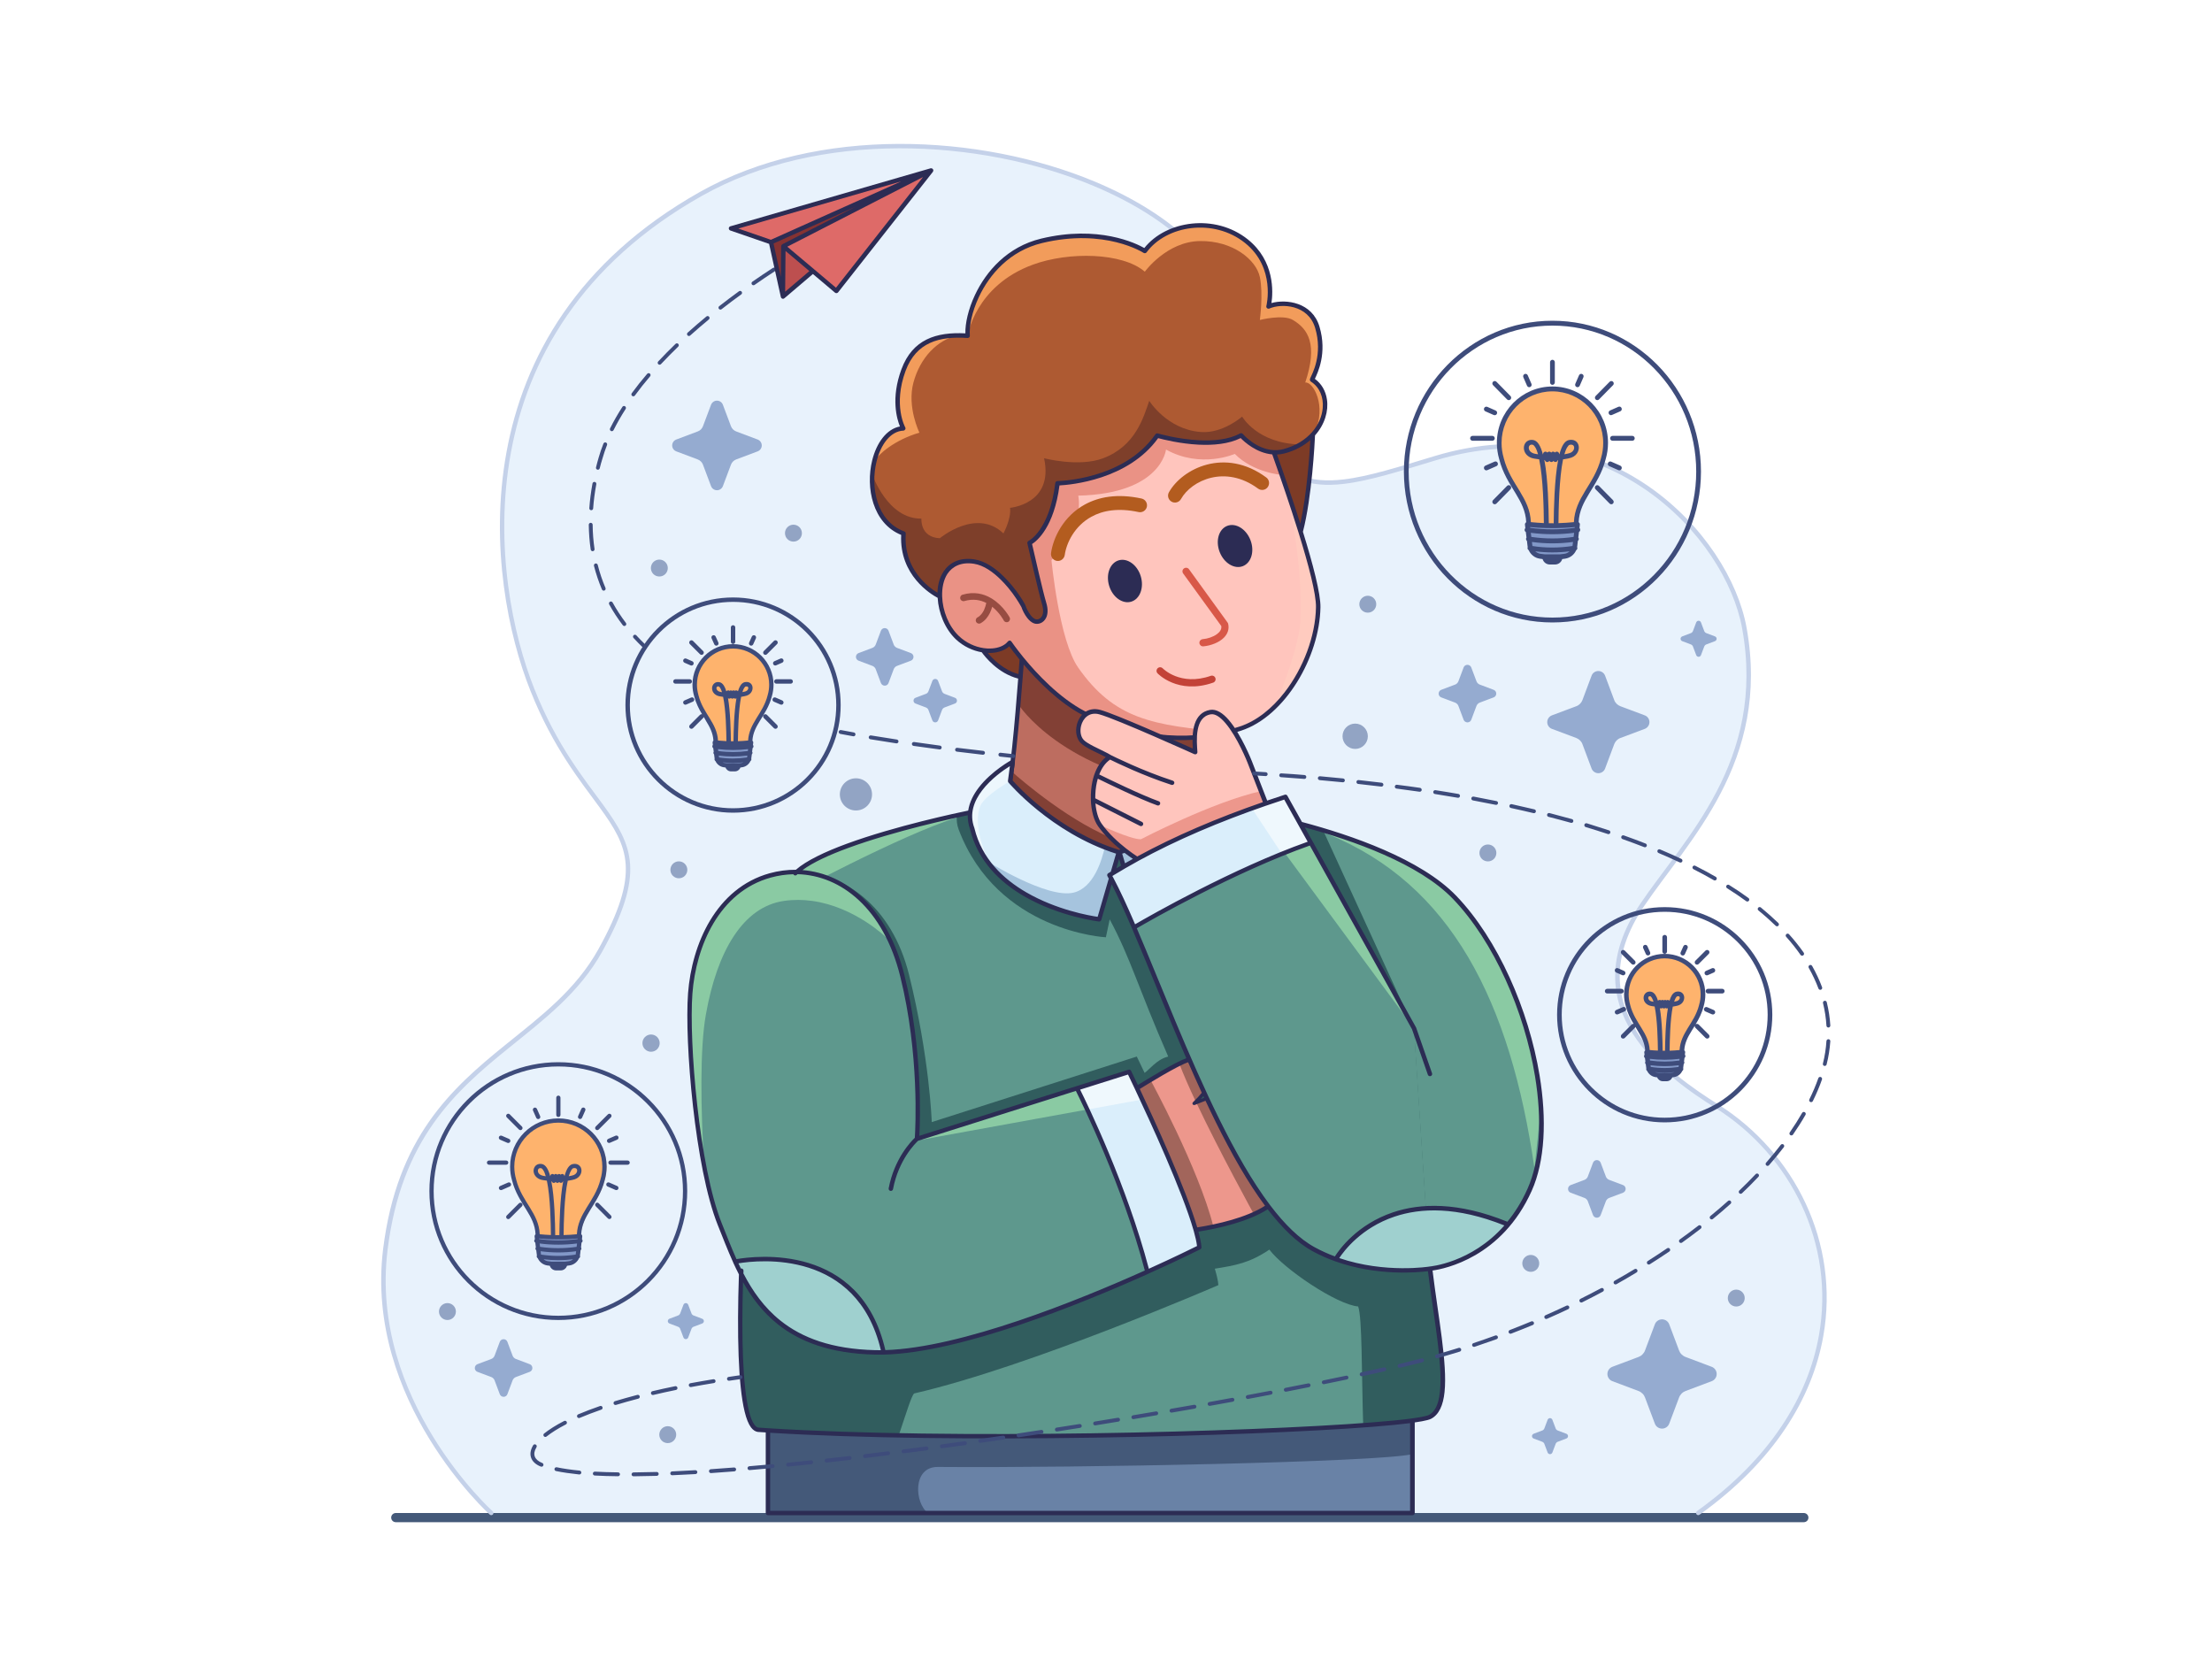
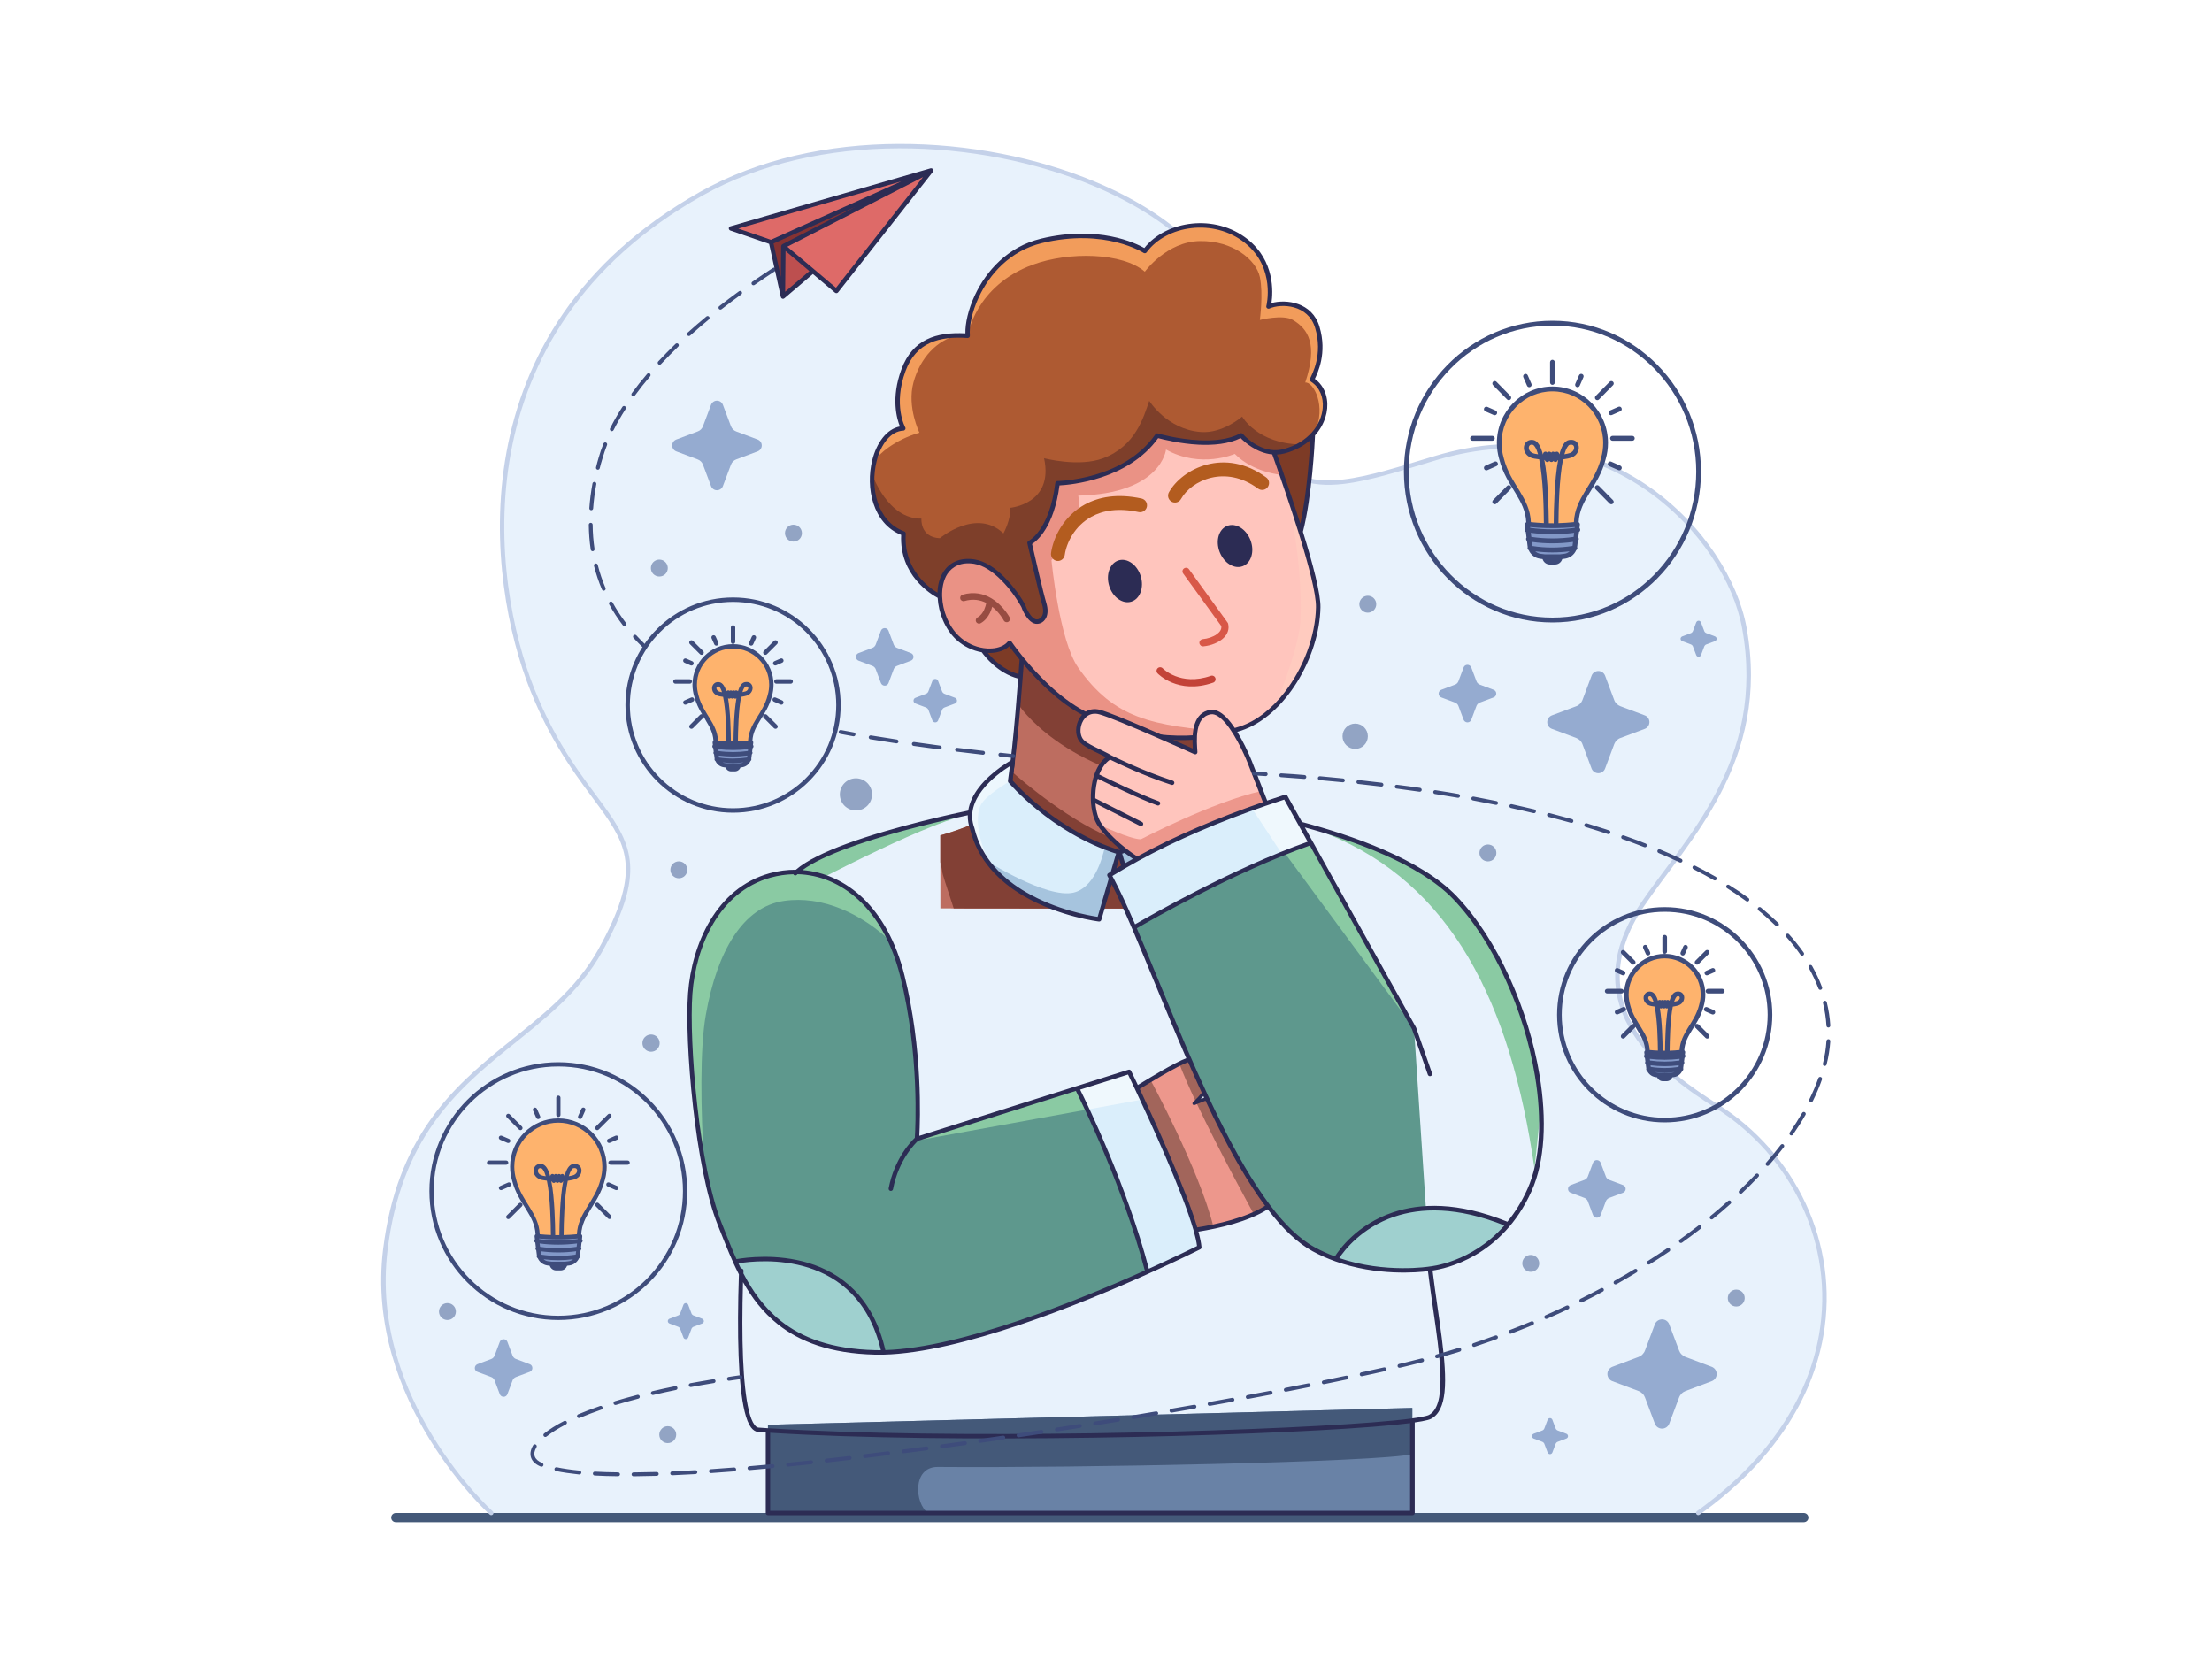
<svg xmlns="http://www.w3.org/2000/svg" xmlns:ns1="http://www.serif.com/" version="1.1" id="Layer_1" x="0px" y="0px" viewBox="0 0 4000 3000" style="enable-background:new 0 0 4000 3000;" xml:space="preserve">
  <style type="text/css">
	.st0{fill:none;}
	.st1{fill-rule:evenodd;clip-rule:evenodd;fill:#FFFFFF;}
	.st2{fill-rule:evenodd;clip-rule:evenodd;fill:#445979;}
	.st3{fill-rule:evenodd;clip-rule:evenodd;fill:#E8F2FC;}
	.st4{fill-rule:evenodd;clip-rule:evenodd;fill:#C4D1E9;}
	.st5{fill-rule:evenodd;clip-rule:evenodd;fill:#92A4C4;}
	.st6{fill-rule:evenodd;clip-rule:evenodd;fill:#95ABD0;}
	.st7{fill-rule:evenodd;clip-rule:evenodd;fill:#6982A6;}
	.st8{fill-rule:evenodd;clip-rule:evenodd;fill:#BD6D60;}
	.st9{fill-rule:evenodd;clip-rule:evenodd;fill:#824035;}
	.st10{fill-rule:evenodd;clip-rule:evenodd;fill:#FFC5BD;}
	.st11{fill-rule:evenodd;clip-rule:evenodd;fill:#EA9285;}
	.st12{fill-rule:evenodd;clip-rule:evenodd;fill:#FFCBBF;}
	.st13{fill-rule:evenodd;clip-rule:evenodd;fill:#7D3B26;}
	.st14{fill-rule:evenodd;clip-rule:evenodd;fill:#974C42;}
	.st15{fill-rule:evenodd;clip-rule:evenodd;fill:#AE5A32;}
	.st16{fill-rule:evenodd;clip-rule:evenodd;fill:#7E3F2A;}
	.st17{fill-rule:evenodd;clip-rule:evenodd;fill:#F29C5B;}
	.st18{fill-rule:evenodd;clip-rule:evenodd;fill:#B35C1F;}
	.st19{fill-rule:evenodd;clip-rule:evenodd;fill:#2C2C54;}
	.st20{fill-rule:evenodd;clip-rule:evenodd;fill:#D85848;}
	.st21{fill-rule:evenodd;clip-rule:evenodd;fill:#C34338;}
	.st22{fill-rule:evenodd;clip-rule:evenodd;fill:#5E988D;}
	.st23{fill-rule:evenodd;clip-rule:evenodd;fill:#8ACAA3;}
	.st24{fill-rule:evenodd;clip-rule:evenodd;fill:#315D5E;}
	.st25{fill-rule:evenodd;clip-rule:evenodd;fill:#ED978C;}
	.st26{fill-rule:evenodd;clip-rule:evenodd;fill:#A2655B;}
	.st27{fill-rule:evenodd;clip-rule:evenodd;fill:#DAEEFB;}
	.st28{fill-rule:evenodd;clip-rule:evenodd;fill:#EFF8FD;}
	.st29{fill-rule:evenodd;clip-rule:evenodd;fill:#9FD0CF;}
	.st30{fill-rule:evenodd;clip-rule:evenodd;fill:#A6C4DE;}
	.st31{fill-rule:evenodd;clip-rule:evenodd;fill:#EDF7FD;}
	.st32{fill-rule:evenodd;clip-rule:evenodd;fill:#3E4C7B;}
	.st33{fill-rule:evenodd;clip-rule:evenodd;fill:#853232;}
	.st34{fill-rule:evenodd;clip-rule:evenodd;fill:#BD4F4F;}
	.st35{fill-rule:evenodd;clip-rule:evenodd;fill:#DE6A68;}
	.st36{fill-rule:evenodd;clip-rule:evenodd;fill:#FEB36D;}
	.st37{fill-rule:evenodd;clip-rule:evenodd;fill:#8298C8;}
</style>
  <rect id="Idea-3" ns1:id="Idea 3" class="st0" width="4000" height="3000">
</rect>
  <path class="st2" d="M3270.2,2744.3c0,4.6-3.7,8.3-8.3,8.3H715.7c-4.6,0-8.3-3.7-8.3-8.3c0-4.6,3.7-8.3,8.3-8.3h2546.2  C3266.4,2736,3270.2,2739.7,3270.2,2744.3z" />
  <path class="st3" d="M888.3,2736c0,0-225.5-203.2-191.6-476.8c41.5-334.7,285.8-354.4,389-541.1c128.4-232.2-19.8-212-123-470.3  C884,1050.7,825,599.8,1267.6,350.6c353.1-198.8,929.7-25.9,962.4,233.4c44.5,352.3,149.2,309.9,365.5,244.6  c310.9-93.8,528.3,138.6,558.8,307.5c43.5,241.3-105.6,382.9-185,500.9c-125.8,186.9,45.8,307,135.5,363.6  c228.8,144.4,300.3,496.8-33.9,735.4L888.3,2736L888.3,2736z" />
  <path class="st4" d="M891,2733c1.6,1.5,1.8,4,0.3,5.6c-1.5,1.6-4,1.8-5.6,0.3c0,0-227-204.7-192.9-480.3  c25.1-202.2,123.6-290.3,220.9-369c64-51.8,127.5-99.3,168.6-173.5c38-68.7,51.6-114.9,49.1-153c-2.5-37.8-21.1-67.3-46.9-102.8  c-35.2-48.4-83.9-107.4-125.3-211.1c-79.2-198.2-138.5-651.6,306.6-902.2c212.9-119.9,506.6-105.4,714.7-18.3  c139.6,58.5,240.4,149.7,253.7,254.6c11.1,87.6,25.8,150.6,45.2,194.9c18.9,43.4,42.2,68.5,70.8,80.8c22.9,9.9,49.2,11.5,79.2,8  c46-5.4,100.6-22.9,165.2-42.4c313.8-94.7,533.1,140.2,563.8,310.6c43.8,242.7-105.8,385.2-185.7,503.9  c-123.9,184.2,45.9,302.2,134.3,358c138.6,87.5,220,250.6,190.1,419.1c-19.9,112.1-89.1,226.7-223.8,322.9c-1.8,1.3-4.3,0.9-5.6-0.9  c-1.3-1.8-0.9-4.3,0.9-5.6c132.6-94.7,201-207.4,220.6-317.8c29.4-165.3-50.5-325.2-186.5-410.9c-91.1-57.4-264.3-179.6-136.7-369.3  c79-117.4,227.7-258,184.4-498c-30.2-167.2-245.7-397.3-553.7-304.3c-65.2,19.7-120.2,37.2-166.6,42.7c-31.6,3.7-59.2,1.8-83.3-8.6  c-30.2-13-55-39.2-74.9-85c-19.6-44.8-34.6-108.6-45.8-197.1c-13-102.6-112.3-191.1-248.8-248.2c-206-86.3-496.9-100.8-707.7,17.9  c-440.1,247.8-381.4,696.2-303.1,892.3c41.1,102.9,89.4,161.4,124.4,209.4c26.8,36.8,45.8,67.7,48.5,107c2.6,39.1-11,86.7-50,157.4  c-41.5,75.1-105.7,123.5-170.5,175.9c-95.9,77.6-193.2,164.3-218,363.8C667.1,2531.3,891,2733,891,2733L891,2733z" />
  <path class="st5" d="M2690.6,1527.1c8.4,0,15.3,6.8,15.3,15.3s-6.8,15.3-15.3,15.3s-15.3-6.8-15.3-15.3S2682.2,1527.1,2690.6,1527.1  z M2768.1,2269.3c8.4,0,15.3,6.8,15.3,15.3s-6.8,15.3-15.3,15.3s-15.3-6.8-15.3-15.3S2759.7,2269.3,2768.1,2269.3z M1207.5,2579  c8.4,0,15.3,6.8,15.3,15.3c0,8.4-6.8,15.3-15.3,15.3s-15.3-6.8-15.3-15.3C1192.3,2585.8,1199.1,2579,1207.5,2579z M1547.8,1407.4  c16.1,0,29.1,13,29.1,29.1c0,16.1-13,29.1-29.1,29.1s-29.1-13-29.1-29.1C1518.7,1420.4,1531.8,1407.4,1547.8,1407.4z M1434.8,948.8  c8.4,0,15.3,6.8,15.3,15.3s-6.8,15.3-15.3,15.3s-15.3-6.8-15.3-15.3S1426.4,948.8,1434.8,948.8z M2473.4,1077.3  c8.4,0,15.3,6.8,15.3,15.3c0,8.4-6.8,15.3-15.3,15.3c-8.4,0-15.3-6.8-15.3-15.3C2458.2,1084.1,2465,1077.3,2473.4,1077.3z   M1227.6,1557.6c8.4,0,15.3,6.8,15.3,15.3s-6.8,15.3-15.3,15.3s-15.3-6.8-15.3-15.3S1219.2,1557.6,1227.6,1557.6z M3139.7,2332  c8.4,0,15.3,6.8,15.3,15.3c0,8.4-6.8,15.3-15.3,15.3c-8.4,0-15.3-6.8-15.3-15.3C3124.5,2338.8,3131.3,2332,3139.7,2332z   M809.1,2356.4c8.4,0,15.3,6.8,15.3,15.3c0,8.4-6.8,15.3-15.3,15.3c-8.4,0-15.3-6.8-15.3-15.3  C793.8,2363.3,800.7,2356.4,809.1,2356.4z M1177.3,1870.7c8.6,0,15.6,7,15.6,15.6s-7,15.6-15.6,15.6s-15.6-7-15.6-15.6  S1168.7,1870.7,1177.3,1870.7z M2450.6,1308.5c12.6,0,22.9,10.3,22.9,22.9c0,12.6-10.3,22.9-22.9,22.9c-12.6,0-22.9-10.3-22.9-22.9  C2427.7,1318.7,2437.9,1308.5,2450.6,1308.5z M1192.3,1011.9c8.4,0,15.3,6.8,15.3,15.3s-6.8,15.3-15.3,15.3s-15.3-6.8-15.3-15.3  S1183.9,1011.9,1192.3,1011.9z" />
  <path class="st6" d="M903.8,2426.4c1.1-2.9,3.8-4.7,6.9-4.7c3,0,5.8,1.9,6.8,4.7l9.4,25c0.5,1.4,1.3,2.7,2.4,3.7  c1.1,1.1,2.3,1.9,3.7,2.4l25,9.4c2.9,1.1,4.7,3.8,4.7,6.9c0,3.1-1.9,5.8-4.7,6.9l-25,9.4c-1.4,0.5-2.7,1.3-3.7,2.4  c-1.1,1.1-1.9,2.3-2.4,3.7l-9.4,25c-1.1,2.9-3.8,4.7-6.8,4.7c-3,0-5.8-1.9-6.9-4.7l-9.4-25c-0.5-1.4-1.3-2.7-2.4-3.7  c-1.1-1.1-2.3-1.9-3.7-2.4l-25-9.4c-2.9-1.1-4.7-3.8-4.7-6.9c0-3,1.9-5.8,4.7-6.9l25-9.4c1.4-0.5,2.7-1.3,3.7-2.4  c1.1-1.1,1.9-2.3,2.4-3.7L903.8,2426.4z M2878.1,1221.8c1.9-5.1,6.8-8.4,12.2-8.4s10.3,3.4,12.2,8.4l16.6,44.3  c0.9,2.5,2.4,4.7,4.3,6.6c1.9,1.9,4.1,3.3,6.6,4.3l44.3,16.6c5.1,1.9,8.4,6.8,8.4,12.2c0,5.4-3.4,10.3-8.4,12.2l-44.3,16.6  c-2.5,0.9-4.7,2.4-6.6,4.3c-1.9,1.9-3.3,4.1-4.3,6.6l-16.6,44.3c-1.9,5.1-6.8,8.4-12.2,8.4s-10.3-3.4-12.2-8.4l-16.6-44.3  c-0.9-2.5-2.4-4.7-4.3-6.6c-1.9-1.9-4.1-3.3-6.6-4.3l-44.3-16.6c-5.1-1.9-8.4-6.8-8.4-12.2c0-5.4,3.4-10.3,8.4-12.2l44.3-16.6  c2.5-0.9,4.7-2.4,6.6-4.3c1.9-1.9,3.3-4.1,4.3-6.6L2878.1,1221.8z M1593,1140.5c1.1-2.9,3.8-4.7,6.9-4.7c3,0,5.8,1.9,6.8,4.7l9.4,25  c0.5,1.4,1.3,2.7,2.4,3.7s2.3,1.9,3.7,2.4l25,9.4c2.9,1.1,4.7,3.8,4.7,6.8c0,3.1-1.9,5.8-4.7,6.9l-25,9.4c-1.4,0.5-2.7,1.3-3.7,2.4  c-1.1,1.1-1.9,2.3-2.4,3.7l-9.4,25c-1.1,2.9-3.8,4.7-6.8,4.7c-3.1,0-5.8-1.9-6.9-4.7l-9.4-25c-0.5-1.4-1.3-2.7-2.4-3.7  c-1.1-1.1-2.3-1.9-3.7-2.4l-25-9.4c-2.9-1.1-4.7-3.8-4.7-6.9c0-3,1.9-5.8,4.7-6.8l25-9.4c1.4-0.5,2.7-1.3,3.7-2.4  c1.1-1.1,1.9-2.3,2.4-3.7L1593,1140.5z M2646.7,1206.9c1.1-2.9,3.8-4.7,6.9-4.7c3.1,0,5.8,1.9,6.9,4.7l9.4,25  c0.5,1.4,1.3,2.7,2.4,3.7c1.1,1.1,2.3,1.9,3.7,2.4l25,9.4c2.9,1.1,4.7,3.8,4.7,6.9c0,3-1.9,5.8-4.7,6.8l-25,9.4  c-1.4,0.5-2.7,1.3-3.7,2.4c-1.1,1.1-1.9,2.3-2.4,3.7l-9.4,25c-1.1,2.9-3.8,4.7-6.9,4.7c-3,0-5.8-1.9-6.9-4.7l-9.4-25  c-0.5-1.4-1.3-2.7-2.4-3.7s-2.3-1.9-3.7-2.4l-25-9.4c-2.9-1.1-4.7-3.8-4.7-6.8c0-3.1,1.9-5.8,4.7-6.9l25-9.4  c1.4-0.5,2.7-1.3,3.7-2.4c1.1-1.1,1.9-2.3,2.4-3.7L2646.7,1206.9z M3067.3,1125.5c0.7-1.8,2.4-3,4.3-3c1.9,0,3.6,1.2,4.3,3l5.9,15.6  c0.3,0.9,0.8,1.7,1.5,2.3c0.7,0.7,1.5,1.2,2.3,1.5l15.6,5.9c1.8,0.7,3,2.4,3,4.3c0,1.9-1.2,3.6-3,4.3l-15.6,5.9  c-0.9,0.3-1.7,0.8-2.3,1.5c-0.7,0.7-1.2,1.5-1.5,2.3l-5.9,15.6c-0.7,1.8-2.4,3-4.3,3c-1.9,0-3.6-1.2-4.3-3l-5.9-15.6  c-0.3-0.9-0.8-1.7-1.5-2.3c-0.7-0.7-1.5-1.2-2.3-1.5l-15.6-5.9c-1.8-0.7-3-2.4-3-4.3c0-1.9,1.2-3.6,3-4.3l15.6-5.9  c0.9-0.3,1.7-0.8,2.3-1.5c0.7-0.7,1.2-1.5,1.5-2.3L3067.3,1125.5z M1235.9,2359.4c0.7-1.8,2.4-3,4.3-3c1.9,0,3.6,1.2,4.3,3l5.9,15.6  c0.3,0.9,0.8,1.7,1.5,2.3c0.7,0.7,1.5,1.2,2.3,1.5l15.6,5.9c1.8,0.7,3,2.4,3,4.3s-1.2,3.6-3,4.3l-15.6,5.9c-0.9,0.3-1.7,0.8-2.3,1.5  c-0.7,0.7-1.2,1.5-1.5,2.3l-5.9,15.6c-0.7,1.8-2.4,3-4.3,3c-1.9,0-3.6-1.2-4.3-3l-5.9-15.6c-0.3-0.9-0.8-1.7-1.5-2.3  c-0.7-0.7-1.5-1.2-2.3-1.5l-15.6-5.9c-1.8-0.7-3-2.4-3-4.3s1.2-3.6,3-4.3l15.6-5.9c0.9-0.3,1.7-0.8,2.3-1.5c0.7-0.7,1.2-1.5,1.5-2.3  L1235.9,2359.4z M2992.5,2394.8c2-5.4,7.2-9,13-9s11,3.6,13,9l17.8,47.3c1,2.7,2.5,5.1,4.6,7.1c2,2,4.4,3.6,7.1,4.6l47.3,17.8  c5.4,2,9,7.2,9,13s-3.6,11-9,13l-47.3,17.8c-2.7,1-5.1,2.5-7.1,4.6c-2,2-3.6,4.4-4.6,7.1l-17.8,47.3c-2,5.4-7.2,9-13,9s-11-3.6-13-9  l-17.8-47.3c-1-2.7-2.5-5.1-4.6-7.1c-2-2-4.4-3.6-7.1-4.6l-47.3-17.8c-5.4-2-9-7.2-9-13s3.6-11,9-13l47.3-17.8  c2.7-1,5.1-2.5,7.1-4.6c2-2,3.6-4.4,4.6-7.1L2992.5,2394.8z M2880.7,2102.5c1.1-2.9,3.8-4.7,6.9-4.7c3,0,5.8,1.9,6.9,4.7l9.4,25  c0.5,1.4,1.3,2.7,2.4,3.7c1.1,1.1,2.3,1.9,3.7,2.4l25,9.4c2.9,1.1,4.7,3.8,4.7,6.9c0,3-1.9,5.8-4.7,6.9l-25,9.4  c-1.4,0.5-2.7,1.3-3.7,2.4c-1.1,1.1-1.9,2.3-2.4,3.7l-9.4,25c-1.1,2.9-3.8,4.7-6.9,4.7c-3.1,0-5.8-1.9-6.9-4.7l-9.4-25  c-0.5-1.4-1.3-2.7-2.4-3.7c-1.1-1.1-2.3-1.9-3.7-2.4l-25-9.4c-2.9-1.1-4.7-3.8-4.7-6.9c0-3.1,1.9-5.8,4.7-6.9l25-9.4  c1.4-0.5,2.7-1.3,3.7-2.4c1.1-1.1,1.9-2.3,2.4-3.7L2880.7,2102.5z M2798.6,2567.4c0.7-1.8,2.4-3,4.3-3c1.9,0,3.6,1.2,4.3,3l5.9,15.6  c0.3,0.9,0.8,1.7,1.5,2.3c0.7,0.7,1.5,1.2,2.3,1.5l15.6,5.9c1.8,0.7,3,2.4,3,4.3s-1.2,3.6-3,4.3l-15.6,5.9c-0.9,0.3-1.7,0.8-2.3,1.5  c-0.7,0.7-1.2,1.5-1.5,2.3l-5.9,15.6c-0.7,1.8-2.4,3-4.3,3c-1.9,0-3.6-1.2-4.3-3l-5.9-15.6c-0.3-0.9-0.8-1.7-1.5-2.3  c-0.7-0.7-1.5-1.2-2.3-1.5l-15.6-5.9c-1.8-0.7-3-2.4-3-4.3s1.2-3.6,3-4.3l15.6-5.9c0.9-0.3,1.7-0.8,2.3-1.5c0.7-0.7,1.2-1.5,1.5-2.3  L2798.6,2567.4z M1686,1231.3c0.8-2.2,2.9-3.6,5.2-3.6s4.4,1.4,5.2,3.6l7.1,18.8c0.4,1.1,1,2,1.8,2.8c0.8,0.8,1.8,1.4,2.8,1.8  l18.8,7.1c2.2,0.8,3.6,2.9,3.6,5.2c0,2.3-1.4,4.4-3.6,5.2l-18.8,7.1c-1.1,0.4-2,1-2.8,1.8c-0.8,0.8-1.4,1.8-1.8,2.8l-7.1,18.8  c-0.8,2.2-2.9,3.6-5.2,3.6c-2.3,0-4.4-1.4-5.2-3.6l-7.1-18.8c-0.4-1.1-1-2-1.8-2.8c-0.8-0.8-1.8-1.4-2.8-1.8l-18.8-7.1  c-2.2-0.8-3.6-2.9-3.6-5.2c0-2.3,1.4-4.4,3.6-5.2l18.8-7.1c1.1-0.4,2-1,2.8-1.8c0.8-0.8,1.4-1.8,1.8-2.8L1686,1231.3z M1285.8,731.9  c1.7-4.4,5.9-7.4,10.7-7.4c4.7,0,9,2.9,10.7,7.4l14.6,38.8c0.8,2.2,2.1,4.2,3.7,5.8c1.6,1.6,3.6,2.9,5.8,3.7l38.8,14.6  c4.4,1.7,7.4,5.9,7.4,10.7c0,4.7-2.9,9-7.4,10.7l-38.8,14.6c-2.2,0.8-4.2,2.1-5.8,3.7c-1.6,1.6-2.9,3.6-3.7,5.8l-14.6,38.8  c-1.7,4.4-5.9,7.4-10.7,7.4c-4.7,0-9-2.9-10.7-7.4l-14.6-38.8c-0.8-2.2-2.1-4.2-3.7-5.8c-1.6-1.6-3.6-2.9-5.8-3.7l-38.8-14.6  c-4.4-1.7-7.4-5.9-7.4-10.7c0-4.7,2.9-9,7.4-10.7l38.8-14.6c2.2-0.8,4.2-2.1,5.8-3.7c1.6-1.6,2.9-3.6,3.7-5.8L1285.8,731.9z" />
  <g>
    <path class="st7" d="M1388.7,2576.4V2736h1165.2v-190L1388.7,2576.4L1388.7,2576.4z" />
    <path class="st2" d="M1388.7,2576.4V2736h289.5c-24.2-17-28.9-83.7,17.6-83.3c258.8,2,794.6-8.7,858.1-23.1V2546L1388.7,2576.4   L1388.7,2576.4z" />
    <g>
      <path class="st8" d="M1849.1,1173.4c0,0-15.4,232.4-29.3,270.9c-13.9,38.5-119.3,66.3-119.3,66.3v132.1l588.7,0.6v-132.1    c0,0-91-32.2-111.8-66.3c-20.9-34.1-15.9-124.2-15.9-124.2s-51.5,7.1-150.3-28.4C1931.5,1263.7,1849.1,1173.4,1849.1,1173.4    L1849.1,1173.4z" />
      <path class="st9" d="M2171.1,1431.1c1.8,5.2,3.8,9.9,6.2,13.8c20.9,34.1,111.8,66.3,111.8,66.3v132.1l-564.5-0.6    c-12.6-38.1-21-64.4-20.7-65.8c0.2-1.1-1.1-7.9-3.5-17.8v-48.5c0,0,105.4-27.8,119.3-66.3c3.1-8.5,6.2-26.5,9.3-49.5    c19,16.8,110.8,95.7,193.5,125.3c0,0,75.9-3.5,131.7-91.2c-236-32.7-312.8-155.3-312.8-155.3c4.6-54.4,7.6-100.3,7.6-100.3    s82.4,90.3,162.1,118.9c98.8,35.5,150.3,28.4,150.3,28.4s-2.7,49.1,4.3,88.5C2167.1,1417,2168.9,1424.5,2171.1,1431.1z" />
      <path class="st10" d="M1850.5,1096c0,0-57.4-108.1-123.1-76.5c-40.4,19.4-35.1,96.6,3.8,133.6c30.6,29,77.4,30.3,94.4,9.3    c0,0,60.2,88.6,134.2,127.3c102.7,53.8,205.1,53.7,283.4,27.8c78.3-25.8,138.9-131.4,140.4-219.4c1.2-69.6-116-377.7-116-377.7    l-482.4,138.3L1850.5,1096L1850.5,1096z" />
      <path class="st11" d="M2317.8,858.8c0,0-51.4-3.9-84.9-38c0,0-61.4,27.2-124.4-7.9c0,0-7.9,79.8-158.7,83.4    c0,0,13.9,55.5-48.4,116.5c0,0,13.7,145.2,48.4,194.6c64.8,92.1,132.5,105.2,272.9,116.2c-75.2,19.4-168.9,15.3-262.8-33.9    c-74-38.8-134.2-127.3-134.2-127.3c-17,21-63.8,19.8-94.4-9.3c-38.9-36.9-44.2-114.2-3.8-133.6c65.7-31.5,123.1,76.5,123.1,76.5    l-65.2-237.3l482.4-138.3C2267.8,720.4,2291.7,783.3,2317.8,858.8L2317.8,858.8z" />
      <path class="st12" d="M2325.7,881.7c29.3,86.1,58.6,181.4,58,216.4c-1.1,62.6-32.1,134.1-78,179.4c15.5-38,44.1-113.7,46-156.4    c5-111.7-26.9-239.8-26.9-239.8L2325.7,881.7L2325.7,881.7z" />
      <path class="st13" d="M1777.7,1175.8c37.1,3.9,48-13.5,48-13.5l26,33.7l-3.4,28C1806.1,1215,1777.7,1175.8,1777.7,1175.8    L1777.7,1175.8z M2374,785.8c0,0-4.5,108.9-22.1,175.9l-48.4-143.8C2303.5,809.8,2341,811.3,2374,785.8L2374,785.8z" />
      <path class="st14" d="M1783.5,1090.3c-10.6-5.4-23.9-8-39.6-3.4c-3.2,0.9-6.5-0.9-7.4-4.1c-0.9-3.2,0.9-6.5,4.1-7.4    c20.8-6.1,38.1-1.7,51.5,6.2c0.7,0.3,1.4,0.7,2,1.2c20.7,13,31.6,33.6,31.6,33.6c1.5,2.9,0.4,6.6-2.5,8.1    c-2.9,1.5-6.6,0.4-8.1-2.5c0,0-7.2-13.9-20.9-24.8c-0.9,3.3-2.2,7.1-4,10.9c-3.5,7.2-8.9,14.5-16.9,18.9c-2.9,1.6-6.6,0.5-8.1-2.4    c-1.6-2.9-0.5-6.6,2.4-8.1c5.7-3.1,9.4-8.4,11.9-13.5C1781.6,1098.2,1782.9,1093.5,1783.5,1090.3L1783.5,1090.3z" />
      <path class="st15" d="M1850.5,1096c3.2,9.4,11,23.8,20.4,27.3c9.4,3.5,25.5-5.6,17-32.9c-5.8-18.9-26.2-108.8-26.2-108.8    s39.7-18.6,50.6-107.9c0,0,121.7-1.7,180.3-86.2c0,0,98,29,151.7-0.3c0,0,34.5,40.2,78,28.6c77.7-20.8,93.3-101.5,50.4-129.1    c-1.5-0.9,25.9-39.6,9.3-94.9c-13.6-45.3-65-47.7-88.1-37.7c0,0,18.2-71.7-40.2-118.2c-58.3-46.5-146.4-32.7-183.5,17.8    c0,0-70.6-46.3-186.8-18.3c-99.5,24-137.3,128.7-133.6,171.6c-52.9-3.6-96.1,8.3-116.1,62c-23.8,64.1-0.4,105.4-0.4,105.4    c-63.6,2.7-86.2,158.2,0.4,190.1c-5.5,81,65.7,113.9,65.7,113.9c-2.9-31.3,14.9-70.6,62.3-63.1    C1808,1022.8,1848.6,1090.3,1850.5,1096L1850.5,1096z" />
      <path class="st16" d="M1577.3,858c0,0,27.8,80.9,88.9,79.8c0,0-2.8,33.8,33.3,35.5c0,0,66.2-55.4,115-8.7c0,0,14.5-26.4,12-46.3    c0,0,79.6-6.7,61.5-89.7c0,0,63,16.7,107,0c58.3-22.1,72.6-73.2,83.2-103.8c0,0,32,51.7,93.1,56.4c39.8,3.1,74.9-27.9,74.9-27.9    s27.4,48.9,105.7,50.4c-8.6,5.1-18.3,9.2-29.4,12.2c-43.5,11.6-78-28.6-78-28.6c-53.7,29.4-151.7,0.3-151.7,0.3    c-58.6,84.6-180.3,86.2-180.3,86.2c-10.9,89.3-50.6,107.9-50.6,107.9s20.4,89.9,26.2,108.8c8.4,27.3-7.7,36.4-17,32.9    c-9.4-3.5-17.2-18-20.4-27.3c-1.9-5.7-42.5-73.2-88.6-80.6c-47.4-7.5-65.3,31.8-62.3,63.1c0,0-71.2-33-65.7-113.9    C1590.3,948.6,1574.3,901.4,1577.3,858L1577.3,858z" />
      <path class="st17" d="M1731.8,606.5c-37.5,8.2-68,40.8-80,85.2c-12,44.4,10.8,90.7,10.8,90.7c-44.5,12.9-74.7,39.1-81.8,52.1    c7.8-32.8,26.8-58.8,52.5-59.9c0,0-23.3-41.3,0.4-105.4C1651.4,621.6,1687.3,606.8,1731.8,606.5L1731.8,606.5z M1749.9,607.1    l-18-0.6C1737.7,606.5,1743.7,606.7,1749.9,607.1z M2377,782.4c22.8-48.2-2.4-92.7-16.7-90.7c23.1-68.9,5.3-96.7-22.3-113.1    c-18-10.7-59.8,0-59.8,0s6.5-47,0-77.7s-48.3-65.9-108.5-65c-60.1,0.9-99.5,55.4-99.5,55.4c-40.4-34.8-137.4-36.6-202.5-12.7    c-104.4,38.2-117.9,128.4-117.9,128.4c-3.7-42.9,34.1-147.7,133.6-171.6c116.2-28,186.8,18.3,186.8,18.3    c37.2-50.6,125.2-64.3,183.5-17.8c58.3,46.5,40.2,118.2,40.2,118.2c23.2-10,74.6-7.7,88.1,37.7c16.6,55.4-10.8,94-9.3,94.9    C2402.3,705.7,2404.1,749.9,2377,782.4L2377,782.4z" />
      <path class="st18" d="M1925.4,1003.6c-1,6.8-7.3,11.6-14.1,10.7c-6.8-1-11.6-7.3-10.7-14.1c3.9-28,22.5-66.7,61-87.8    c25.1-13.8,58.8-20.4,102.7-10.9c6.7,1.5,11,8.1,9.6,14.9c-1.5,6.7-8.1,11-14.9,9.6c-36.4-7.9-64.5-3.1-85.3,8.4    C1943.3,951,1928.5,981.5,1925.4,1003.6L1925.4,1003.6z" />
      <path class="st19" d="M2022.8,1013.3c15.7-4.8,33.7,8,40,28.6c6.3,20.6-1.3,41.2-17.1,46.1c-15.7,4.8-33.7-8-40-28.6    S2007,1018.2,2022.8,1013.3z" />
      <path class="st19" d="M2219.3,950.9c15.4-5.9,34.1,5.6,41.9,25.7c7.8,20.1,1.6,41.2-13.8,47.2c-15.4,5.9-34.1-5.6-41.9-25.7    C2197.7,977.9,2203.9,956.8,2219.3,950.9z" />
      <path class="st18" d="M2135.6,902.4c-3.4,6-11,8.2-17,4.8c-6-3.4-8.2-11-4.8-17c23.9-42.7,101.2-82,176-26.8    c5.6,4.1,6.7,11.9,2.6,17.5c-4.1,5.6-11.9,6.7-17.5,2.6C2215.8,839.9,2154.5,868.6,2135.6,902.4L2135.6,902.4z" />
      <path class="st20" d="M2139.5,1037c-2.1-2.9-1.5-7,1.5-9.1c2.9-2.1,7-1.5,9.1,1.5l69.7,96.3c0.5,0.7,0.9,1.5,1.1,2.3    c2.3,9.7-1,18.3-7.7,25.1c-8.6,8.7-23.4,14.4-37.2,15.7c-3.6,0.3-6.7-2.3-7.1-5.9c-0.3-3.6,2.3-6.7,5.9-7.1c9.1-0.8,18.8-4,25.7-9    c5.2-3.8,8.9-8.7,8-14.7L2139.5,1037L2139.5,1037z" />
      <path class="st21" d="M2093.2,1217.6c-2.5-2.6-2.4-6.7,0.2-9.2c2.6-2.5,6.7-2.4,9.2,0.2c0,0,31.7,32.8,86.9,13.5    c3.4-1.2,7.1,0.6,8.3,4c1.2,3.4-0.6,7.1-4,8.3C2129.8,1256.8,2093.2,1217.6,2093.2,1217.6L2093.2,1217.6z" />
      <path class="st19" d="M1695.6,1081.1c-12.1-6.4-69.4-40.7-66-113.8c-51.6-21-64.6-85.4-52.4-134.8c7.8-31.7,26.1-56.9,50.2-61.3    c-5.5-13.3-16.8-51,2.7-103.5c20.1-54.2,62.9-67.6,115.6-64.9c-0.4-17.7,5-43.3,17.4-69.5c20.1-42.7,58.5-87.1,119.5-101.8    c103.6-25,171.6,8.4,186.7,17c39.5-49.8,128-62.8,187-15.7c49.1,39.2,45.8,95.6,42.9,115.2c26.7-7.5,73.6-1.5,86.8,42.6    c14.4,48.1-3.4,84-8.3,94.5c12.3,8.9,19.6,22.2,21.8,37.1c3.2,21-3.9,45.4-21.5,65.1c-0.6,13.1-5.6,111.5-21.9,174.3    c18.3,59,32.1,112.2,31.7,136.5c-1.5,89.6-63.5,196.8-143.2,223.1c-24.4,8.1-51.2,13.6-79.5,15.9c-0.2,16.2,0.2,41.8,3.7,65.2    c2.4,15.8,6.1,30.6,12.1,40.5c9.9,16.1,36.1,31.7,60.3,43.5c2,1,2.8,3.4,1.8,5.4c-1,2-3.4,2.8-5.4,1.8    c-25.6-12.6-53.1-29.4-63.6-46.5c-15.5-25.3-17.3-80.9-17-109.2c-61.5,3.6-130.2-8.5-199-44.6c-43.3-22.7-82-62.3-106.9-91.6    c-0.5,6.6-1,14.1-1.7,22.4c0,0.2,0,0.3,0,0.5c-5.4,71-16,194-25.8,221.1c-0.8,2.1-3,3.2-5.1,2.4c-2.1-0.8-3.2-3-2.4-5.1    c9.6-26.4,19.7-145,25.1-215.8c-36.8-9.4-60.8-40.4-65.9-47.6c-16.2-2.8-33.1-10.5-46.9-23.5    C1708.6,1137.1,1697.1,1108.1,1695.6,1081.1L1695.6,1081.1z M2369.5,795.8c-11.9,10.4-27.2,18.9-46.1,24c-4.9,1.3-9.6,2-14.2,2.2    c13.6,38.2,28.8,82.6,42.2,124.9C2363.2,893.3,2368,821.9,2369.5,795.8z M2304.1,814c5.5,0.2,11.3-0.4,17.2-2    c44.6-11.9,68.1-44.3,70.6-74.2c1.7-19.3-5.4-37.5-21.3-47.7c-0.9-0.6-1.6-1.4-1.9-2.9c-0.1-0.5,0-1.7,0.7-3.4    c3.1-7.2,23.3-42.4,8.8-90.8c-12.7-42.5-61-44.6-82.7-35.1c-1.4,0.6-3,0.4-4.2-0.6s-1.7-2.5-1.3-4c0,0,17.5-69.2-38.8-114.1    c-56.5-45.1-141.8-31.9-177.8,17.1c-1.3,1.7-3.6,2.1-5.4,1c0,0-69.5-45.3-183.6-17.8c-58.4,14.1-95,56.6-114.2,97.4    c-12.7,27-17.8,53.3-16.4,70c0.1,1.2-0.3,2.3-1.1,3.1c-0.8,0.8-2,1.3-3.1,1.2c-50.9-3.5-92.8,7.6-112,59.4    c-23,62.1-0.7,102.1-0.7,102.1c0.7,1.2,0.7,2.7,0,3.9c-0.7,1.2-1.9,2-3.3,2.1c-11.6,0.5-21.7,6.7-29.8,16.3    c-8.5,10.1-14.9,24-18.7,39.5c-11.5,46.6,0.2,108.1,50.2,126.5c1.7,0.6,2.7,2.3,2.6,4c-4.3,63.9,40.8,96.9,57.4,106.8    c0.1-13.1,3.5-26.9,10.8-38c0.1-0.2,0.2-0.4,0.4-0.6c0,0,0,0,0-0.1c10.5-15.5,28.7-25.8,56-21.5c19.2,3.1,37.6,16,52.7,31    c5.1,5,9.8,10.3,14.1,15.4c2.8,3.3,5.4,6.6,7.8,9.8c0,0,0,0,0,0c0.4,0.6,0.9,1.2,1.3,1.7c9.2,12.5,15,22.8,15.9,25.1    c0,0,0,0.1,0,0.1c1.8,5.3,5.2,12.3,9.4,17.7c2.6,3.3,5.4,6,8.6,7.2c1.9,0.7,4.2,0.6,6.4-0.3c6.3-2.7,10.4-11.5,5.4-27.6    c-5.8-18.9-26.3-109.1-26.3-109.1c-0.4-1.8,0.5-3.7,2.2-4.5c0,0,37.7-18.3,48.3-104.7c0.2-2,1.9-3.5,3.9-3.5    c0,0,119.6-1.5,177.1-84.5c1-1.4,2.8-2,4.4-1.6c0,0,34.8,10.3,74.2,12.3c25.8,1.3,53.6-0.9,74.5-12.3c1.7-0.9,3.7-0.5,5,0.9    c0,0,23.7,27.8,56.3,29.3C2303.8,813.9,2303.9,813.9,2304.1,814L2304.1,814z M1851.2,1189.3c23.8,29.1,64.5,72.7,110.5,96.8    c101.6,53.2,202.9,53.1,280.3,27.6c30.6-10.1,58.4-32.7,80.9-61.7c34-43.8,55.9-102,56.8-154c0.4-24-13.3-76.3-31.4-134.5    c-0.2-0.4-0.3-0.8-0.4-1.3c-14.7-47-32.1-97.8-47.3-140.5c-28.4-2.5-50.3-22.6-57.1-29.5c-21.7,10.8-49.8,13.2-76,11.9    c-33.7-1.7-64.1-9.4-73.2-11.8c-54.2,75.4-158.1,84.4-178.4,85.5c-9.9,74.9-40.1,99.9-49.6,106c3.5,15.5,20.3,88.8,25.5,105.6    c3.8,12.2,2.9,21.1,0.2,27.2c-4.8,10.5-15.2,13.3-22.4,10.6c-4.3-1.6-8.5-5.2-12-9.7c-4.8-6.1-8.6-13.8-10.6-19.8    c-1-1.8-6.8-12.3-16.2-25.1c-2.3-3-4.8-6.2-7.4-9.4c-4.1-5-8.7-10-13.6-14.9c-14-13.8-30.7-26-48.4-28.8    c-23.4-3.7-39.1,4.8-48.1,18.1c-7.1,10.9-10.1,25.5-9.6,40.9c0.8,25.7,11.5,53.7,30.4,71.7c12.9,12.3,28.9,19.4,44.1,21.7    c0.1,0,0.3,0,0.4,0.1c5.2,0.8,10.3,1,15.1,0.6c12.2-0.8,22.8-5.1,28.9-12.7c0.8-1,2-1.5,3.3-1.5s2.4,0.7,3.1,1.7    c0,0,8,11.8,21.7,28.6C1850.9,1188.9,1851,1189.1,1851.2,1189.3L1851.2,1189.3z M1841.8,1219c0.8-10.1,1.4-19,1.9-26.2    c-8.8-10.8-15.2-19.4-18.6-24.1c-7.6,6.9-18.5,11-31,11.9c-2.6,0.2-5.2,0.2-7.9,0.1C1795.1,1191.4,1814.6,1211.6,1841.8,1219    L1841.8,1219z" />
    </g>
-     <path class="st22" d="M1754,1469.3c0,0-257.4,51.5-315.8,109.9c-58.4,58.4-148.3,994.1-67.3,1006.2   c410.5,28.1,1171-0.5,1214.8-23.2c44-22.8,14.4-147.4,0-268.1c0,0,120.5-9.4,180.1-142.3c59.6-132.8-10.8-399-135.5-528.9   c-103.5-107.9-370.6-153.7-370.6-153.7l-236.6,71.8L1754,1469.3L1754,1469.3z" />
    <path class="st23" d="M1730.4,1474.3v4.1c-100.3,30.8-310.9,144.5-310.9,144.5c6.4-22.5,12.8-37.8,18.8-43.7   C1485.8,1531.6,1665.4,1488.6,1730.4,1474.3L1730.4,1474.3z M2786.4,2002.6l-11.6,110.3c-43.4-301.5-150.7-514.6-374.6-604.9   l-5.7-5.9c82.2,24.8,181.6,64.3,235.9,120.9C2717.4,1713.7,2778,1870.8,2786.4,2002.6L2786.4,2002.6z" />
-     <path class="st24" d="M2586.4,2300.1l22.2,182.9c1.4,39.9-3.7,69.3-23,79.2c-9.6,5-53.5,10.2-120.5,15.1   c-3-94.2-1.7-194.6-9.1-214.8c-38.4-3.1-134.1-67.7-160.6-102.8c-35.4,23.9-60.4,28.4-98.6,34.5c3.7,12.9,5.8,21.5,6.4,29.7   c0,0-340.4,147.7-550.1,195.9c-4.7,3.9-12.7,30.5-27.9,75.8c-92.2-1.7-179.2-5-254.5-10.1c-81-12.2,8.9-947.8,67.3-1006.2   c0.8-0.8,1.7-1.7,2.6-2.5c83.8,0.6,172,60,203.3,186.1c37.3,150.6,41,266.2,41,266.2l370.8-118.5c0,0,5.4,11.2,14.1,29.5   c7-4.4,21.8-23.8,40.6-28.9c0.7-0.2,1.4-0.4,2.1-0.6c-55.5-127.3-67.8-177.1-105.8-248.1l-6.9,32.4c0,0-196-9.6-266.2-194.8   c-3.3-8.8-4.2-17.5-3.1-25.7c14.6-3.2,23.3-4.9,23.3-4.9l269.1,71.8h1.2c4.2-1.3,8.3-2.7,12.3-4.1l223.1-67.7   c0,0,59.5,10.2,133.2,32.3l164,358l28.8,434.6C2586,2296.1,2586.2,2298.1,2586.4,2300.1L2586.4,2300.1z" />
    <g>
      <path class="st25" d="M2055.4,1968c0,0,73.4-45.9,93.2-51.4c56.1-15.3,62.8,29.4,10.8,78.8c0,0,81.4-33.3,116.1-36.4    c34.6-3,93,125.5,40.3,201.3c-27.1,39-108.4,56.2-156.4,63.6L2055.4,1968L2055.4,1968z" />
      <path class="st26" d="M2194.1,2217.7c-12.5,2.6-24.4,4.7-34.7,6.3l-104-255.9c0,0,10.7-6.7,25-15.2    C2080.4,1952.8,2167.6,2112.8,2194.1,2217.7z M2163.3,1993.9c16.5-6.6,82.1-32.2,112.2-34.8c34.6-3,93,125.5,40.3,201.3    c-10.1,14.5-27.8,26.1-48.4,35.2C2267.4,2195.5,2206,2084.2,2163.3,1993.9L2163.3,1993.9z M2132.6,1923.5c6.7-3.3,12.3-5.8,16-6.8    c54.9-15,62.5,27.6,13.9,75.7C2150.4,1966.6,2139.8,1942.6,2132.6,1923.5L2132.6,1923.5z" />
      <path class="st22" d="M1392.9,1583c95.4-26.4,201.6,31.1,238.9,181.7c37.3,150.6,26.4,294.7,26.4,294.7l383.8-121.3    c0,0,121.4,249.9,127,317.4c0,0-386.3,194.9-586.4,190c-200.1-4.9-239.5-129-280.8-231.6c-41.3-102.7-60-330-53.5-417.4    S1297.5,1609.4,1392.9,1583L1392.9,1583z" />
      <path class="st23" d="M1273.5,2110.2c-21.3-110.2-30.1-249.6-25.3-313.6c6.6-87.4,49.4-187.1,144.7-213.5    c78.4-21.7,164.1,13.3,212.9,110l-3.6,1.8c0,0-56.2-55.1-133.7-65.8c-16.1-2.2-33-2.5-50.6,0c-74.1,10.5-121.2,90.6-141.5,205.8    C1265.5,1895.8,1266.9,2005.5,1273.5,2110.2L1273.5,2110.2z M2063.8,1988.6l-396.8,72.2l3.5-5.3l371.4-117.3    C2041.9,1938.2,2054.5,1968.8,2063.8,1988.6L2063.8,1988.6z" />
      <path class="st27" d="M1947.6,1968l94.4-29.8c0,0,121.4,249.9,127,317.4c0,0-37,18.7-94,44.3    C2031.4,2132.1,1947.6,1968,1947.6,1968L1947.6,1968z" />
      <path class="st28" d="M1947.6,1968l94.4-29.8c0,0,12.5,30.7,21.8,50.4l-97.7,17.8C1958.5,1990.5,1947.6,1968,1947.6,1968z" />
      <path class="st29" d="M1329.5,2281.5c23.1-4.5,224.2-37.3,268.4,164.1c-5.2,0.1-10.4,0.1-15.4,0    C1425.2,2441.7,1367.2,2364.3,1329.5,2281.5z" />
    </g>
    <path class="st27" d="M1826.7,1412.4c0,0,77.2,91.9,196.4,128.7l-35.3,121.3c0,0-195.3-23-229.5-163.6c-25.7-67.8,73-121,73-121   L1826.7,1412.4L1826.7,1412.4z M2166.7,1412.4l-4.6-34.6c0,0,119.7,53.1,94,121c-34.2,140.6-196.5,163.6-196.5,163.6l-35.3-121.3   C2143.5,1504.3,2166.7,1412.4,2166.7,1412.4z" />
    <path class="st30" d="M1785.6,1557.6c0,0,107.6,67.8,155.5,56.6c36.4-8.5,51.5-58.5,56.6-81.9c8.2,3.2,16.7,6.2,25.4,8.9   l-35.3,121.3C1987.8,1662.4,1849.9,1646.2,1785.6,1557.6L1785.6,1557.6z M2166.7,1412.4l-4.6-34.6c0,0,119.7,53.1,94,121   c-34.2,140.6-196.5,163.6-196.5,163.6l-35.3-121.3C2143.5,1504.3,2166.7,1412.4,2166.7,1412.4z" />
    <path class="st31" d="M1775.2,1541.5c-7.3-12.9-13.1-27.1-16.9-42.7c-25.7-67.8,73-121,73-121l-4.6,34.6c0,0-45.4,25.7-53.7,44.5   c-15,34.2,10.4,90.4,10.4,90.4S1780.2,1545,1775.2,1541.5z" />
    <g>
      <path class="st10" d="M2288.9,1452.9l-29.2-75.1c0,0-37.7-95.9-71.1-90c-33.5,5.9-28.7,52.7-27.4,72.3c0,0-141.2-63.8-172.5-72.3    c-34.5-9.4-48.6,35.5-32,53c9.1,9.7,40.5,21.6,50.1,28.2c-36,21.8-37.4,95.5-18.1,122.7c27.6,39,74.2,65.9,74.2,65.9    L2288.9,1452.9L2288.9,1452.9z" />
      <path class="st25" d="M1988.8,1491.7c0,0,54.7,26,74.2,26c0,0,129.3-67.5,217.3-87.1l8.7,22.3L2063,1557.6    C2063,1557.6,2016.4,1530.8,1988.8,1491.7L1988.8,1491.7z" />
      <path class="st22" d="M2585.7,2294.2c0,0-112,18.4-210-34.9c-155.5-84.6-286.9-527.1-369.5-676.6    c90.2-56.1,197.7-102.4,318.1-141.5l232.7,418.5L2585.7,2294.2L2585.7,2294.2z" />
      <path class="st23" d="M2264.3,1462.5c11.6-4,48-17.6,60-21.5l232.7,418.5L2264.3,1462.5L2264.3,1462.5z" />
      <path class="st29" d="M2415.7,2277.1c0,0,86.4-155.7,311.4-62.8c0,0-38.6,60.8-141.4,79.8    C2531.2,2304.3,2448.7,2292.1,2415.7,2277.1z" />
      <path class="st27" d="M2050.7,1677.1c-16.1-37.5-31-69.9-44.6-94.5c90.2-56.1,197.7-102.4,318.1-141.5l46.3,83.2    C2221,1576.5,2050.7,1677.1,2050.7,1677.1z" />
      <path class="st28" d="M2264.3,1462.5c11.6-4,48-17.6,60-21.5l46.3,83.2c-9.2,3.2-43.1,16.3-52.5,19.8L2264.3,1462.5z" />
    </g>
    <path class="st19" d="M1325.7,2282.6c-10.2-22.5-18.9-45.3-27.7-67.2c-41.4-103.1-60.4-331.4-53.8-419.2   c6.7-88.9,50.6-190.2,147.6-217.1c15.6-4.3,31.5-6.4,47.4-6.3c18.8-16.5,52.7-32.6,91.6-46.9c88.1-32.4,201.9-56.4,220-60.1   c2.3-15.2,9.6-29.2,18.9-41.4c23.4-30.6,59.7-50.2,59.7-50.2c1.3-0.7,2.9-0.6,4.2,0.2c1.2,0.9,1.9,2.3,1.7,3.8l-4.4,32.8   c9.9,11.3,83.5,92,192.8,125.9c0.8-0.2,1.6-0.5,2.4-0.7c-13.6-11.2-28.8-25.7-40.6-42.3c-7.6-10.7-12.2-28.2-12.9-47.2   c-0.1-0.4-0.1-0.8,0-1.2c-0.3-10.9,0.6-22.1,2.9-32.8c0.9-3.9,1.9-7.8,3.2-11.5c0-0.2,0.1-0.3,0.2-0.5c4.4-12.8,11.3-24,20.7-31.6   c-6.7-3.6-16.7-8.1-25.7-12.7c-8.4-4.4-16-8.9-19.9-13c-7.5-7.9-9.7-20.7-6.8-32.6c4.3-17.8,19.4-33.4,42.8-27   c27.5,7.5,139.5,57.5,167,69.8c-0.8-12.6-1.4-30.5,3.6-44.9c4.3-12.5,12.5-22.4,27.6-25c11.2-2,23.1,5.7,33.8,18.2   c22.9,26.6,41.7,74.3,41.7,74.3l0,0l27.8,71.5c10.5-3.6,21.1-7.1,31.8-10.6c1.8-0.6,3.8,0.2,4.7,1.9l26.4,47.4   c87.9,23.3,214.9,66.7,279.2,133.7c75.3,78.5,131,206.3,150.5,324.9c13.1,79.4,9.8,154.7-14.3,208.4   c-54,120.5-157.4,141.1-179.3,144.1c10.2,83.5,27.1,168.4,21.7,219.8c-2.5,24-10.1,40.9-24.3,48.3c-2.8,1.5-8.4,3-16.5,4.5   c-3.8,0.7-8.2,1.4-13.1,2.1V2736c0,2.2-1.8,4-4,4H1388.7c-2.2,0-4-1.8-4-4v-145.7c-4.7-0.3-9.4-0.6-14.1-0.9c-0.1,0-0.2,0-0.3,0   c-4.4-0.7-8.5-3.3-12.2-8.1c-4.5-6-8.5-15.8-11.6-28.8c-11.5-47.2-14-138.9-10.3-248c-3.5-6.9-6.9-13.8-10.1-20.8   C1325.9,2283.3,1325.8,2283,1325.7,2282.6L1325.7,2282.6z M1434.6,1580.9c-13.6,0.3-27.2,2.3-40.7,6   c-93.7,25.9-135.3,124.1-141.8,209.9c-6.5,87,12.1,313.4,53.2,415.6c8.4,21,16.8,42.9,26.5,64.5c34.2-6,224.4-29.9,269.2,164.5   c137.6-4.4,347.3-89.2,469.2-143.9c-40.2-152.9-113.2-301.9-124.7-324.8l-285.3,90.2c-4.6,4.2-35.2,34.1-45.3,87.4   c-0.4,2.2-2.5,3.6-4.7,3.2c-2.2-0.4-3.6-2.5-3.2-4.7c10.3-54,40.7-85.1,47.3-91.3c1-15.9,8.6-151-26.4-291.9   c-30.4-122.6-107-182.7-185.7-184.8c-0.4,0.4-0.8,0.8-1.2,1.1c-1.6,1.6-4.1,1.6-5.7,0C1435.1,1581.7,1434.8,1581.3,1434.6,1580.9   L1434.6,1580.9z M1750,1474.2c-23.8,5-132,28.2-216.5,59.3c-33.5,12.3-63.3,25.8-82.3,39.9c78.6,6.2,154,67.9,184.4,190.4   c33.1,133.3,28.4,261.5,26.8,290.1l283.8-89.7c0,0,0.1,0,0.1,0l94.3-29.8c1.9-0.6,3.9,0.3,4.8,2.1c0,0,4.6,9.6,12.2,25.5   c14.7-9.1,68-41.6,87.6-48.4c-36.2-83.2-69.1-167-98.1-234.6c-0.1-0.2-0.2-0.4-0.3-0.7c-13-30.2-25.2-57.1-36.5-79.2l-18.8,64.4   c-0.5,1.9-2.4,3.1-4.3,2.9c0,0-71.1-8.4-135.5-45.8c-43.2-25.1-83.4-63.4-97.4-120.6C1751.2,1491.1,1749.8,1482.5,1750,1474.2   L1750,1474.2z M2033.6,1542.3c-1.4,0.5-2.8,1-4.3,1.4l5.1,17.4c4.7-2.7,9.4-5.4,14.2-8C2044.3,1550.2,2039.1,1546.6,2033.6,1542.3z    M2027.2,1565.2l-3.5-12l-4.9,17C2021.6,1568.5,2024.4,1566.9,2027.2,1565.2z M2008.7,1576.3l9.5-32.6   c-118.2-37.9-194.6-128.7-194.6-128.7c-0.7-0.9-1.1-2-0.9-3.1c0,0,3.5-26.5,3.5-26.5c-11.3,7-34,22.7-50.2,43.9   c-14.4,18.9-23.8,42.3-14,68c0.1,0.2,0.1,0.3,0.1,0.5c13.4,55.1,52.1,91.7,93.7,115.8c54.7,31.8,114.5,42.2,129.1,44.3l20.1-69.1   l-2.4-4.4c0,0,0,0,0,0c-1-1.9-0.4-4.2,1.4-5.3l0,0C2005.6,1578.2,2007.1,1577.3,2008.7,1576.3z M1980.9,1452.8   c1.3,14.8,5.1,28,11.2,36.6c12.9,18.3,30.1,33.8,44.5,45.1c0.1,0.1,0.3,0.2,0.4,0.3c7.6,5.9,14.4,10.7,19.5,14   c68.1-37.1,144.3-69.6,227.2-98.3l-27.7-71.2c-0.2-0.6-18.3-46.4-40.3-72c-4.5-5.3-9.2-9.6-13.9-12.5c-4.2-2.5-8.3-3.8-12.4-3.1   c-14.9,2.6-21,14.6-23.5,27.8c-2.8,14.5-1.2,30.7-0.6,40.3c0.1,1.4-0.6,2.8-1.7,3.6c-1.2,0.8-2.6,0.9-3.9,0.4   c0,0-140.7-63.6-171.9-72.1c-18.1-4.9-29.6,7.3-32.9,21.1c-2.2,9.2-0.9,19.2,4.9,25.3c3.4,3.6,10.3,7.5,17.8,11.4   c11.9,6.2,25.5,12.1,31.5,16.1c3.9,1.9,56.5,28.2,111.7,46.1c2.1,0.7,3.3,2.9,2.6,5c-0.7,2.1-2.9,3.3-5,2.6   c-51.3-16.6-100.5-40.5-111-45.7c-8.9,6.1-15.3,15.7-19.6,26.9c14.6,7.2,75.6,37,107.6,48.4c2.1,0.7,3.2,3,2.4,5.1   c-0.7,2.1-3,3.2-5.1,2.4c-31.6-11.3-91.2-40.3-107.5-48.3c-0.6,2.1-1.2,4.3-1.7,6.5c-2.1,9.4-3,19.4-2.9,29l84.5,42.7   c2,1,2.8,3.4,1.8,5.4c-1,2-3.4,2.8-5.4,1.8L1980.9,1452.8L1980.9,1452.8z M2359.5,1496.2l14.5,26c0,0,0,0.1,0.1,0.1l186.4,335.3   c0.1,0.2,0.2,0.4,0.3,0.6l28.8,82.6c0.7,2.1-0.4,4.4-2.5,5.1c-2.1,0.7-4.4-0.4-5.1-2.5l-28.7-82.3c0,0-117.2-210.8-184.7-332.1   c-136.7,48.3-289.7,136.1-312.9,149.6c42.4,99.1,93.1,232.1,150.1,347c28.6,57.7,58.7,110.8,90.2,152.7c0.2,0.2,0.5,0.5,0.6,0.7   c0.1,0.2,0.2,0.3,0.3,0.5c26,34.3,52.9,60.9,80.6,76c12,6.5,24.2,12,36.4,16.5c7.6-12,40.1-57.9,105-79.7   c49.1-16.6,117-19.5,206.9,17c13.3-16.3,25.8-35.8,36.3-59.3c23.6-52.5,26.4-126.2,13.7-203.9c-19.2-117-74.1-243.2-148.4-320.6   C2565.9,1561.5,2445.7,1519.6,2359.5,1496.2L2359.5,1496.2z M2364.7,1522.1c-25.1-45.1-42.4-76.2-42.4-76.2   c-10.8,3.5-21.5,7.1-32.1,10.8c0,0,0,0-0.1,0c-84.8,29.2-162.6,62.3-231.9,100.2c0,0-0.1,0-0.1,0.1c-8.1,4.5-16.2,9-24.1,13.6   c0,0-0.1,0.1-0.1,0.1c-6.6,3.9-13.2,7.8-19.7,11.7c0,0-2.5,1.6-2.7,1.7c0.4,0.8,0.9,1.7,1.4,2.5c0,0,0,0,0,0   c12.2,22.9,25.5,51.8,39.7,84.8C2078.6,1656.3,2229.3,1570.1,2364.7,1522.1L2364.7,1522.1z M2553.5,2564.9   c6.2-0.8,11.6-1.7,16.1-2.5c7-1.3,11.8-2.5,14.3-3.7c7.9-4.1,13-12,16.3-22.7c3.5-11.5,4.8-26.2,4.7-43.2   c-0.4-51.3-14-123.2-22.7-194.1c-18,2.3-91.9,9.3-167.6-17.8c-0.2,0-0.3-0.1-0.5-0.2c-13.5-4.8-27.1-10.8-40.4-18   c-27.9-15.2-55-41.7-81.3-75.9c-35.4,22.5-87.8,34.4-125.3,40.4c3,11.1,5,20.6,5.6,28c0.1,1.6-0.7,3.2-2.2,3.9   c0,0-36.8,18.6-93.7,44.1c-0.3,0.2-0.6,0.4-1,0.5c-123,55.2-338.4,142.5-477.9,145.9c-0.1,0-0.2,0-0.3,0c-5.3,0.1-10.4,0.1-15.4,0   c-81.2-2-136.2-23.4-175.8-55c-27.1-21.6-46.9-47.9-62.8-76.1c-3,102.1-0.4,187.3,10.5,232.1c2.8,11.7,6.2,20.5,10.3,25.9   c2.1,2.8,4.3,4.6,6.8,5c5.8,0.4,11.6,0.8,17.6,1.2c0,0,0,0,0.1,0c330,20.8,866.6,7.1,1092.7-10.6c29.6-2.3,53.9-4.7,71.6-7.1   C2553.3,2565,2553.4,2564.9,2553.5,2564.9L2553.5,2564.9z M2585.4,2290.2c0,0,74.9-6,135-74.2c-86.2-34.5-151.5-31.9-198.8-15.9   c-60,20.2-91.2,61.8-99.8,74.9c83.4,28.4,163.3,15.3,163.3,15.3C2585.2,2290.2,2585.3,2290.2,2585.4,2290.2L2585.4,2290.2z    M1392.7,2590.9V2732h1157.2v-158.5c-17.4,2.2-40.2,4.4-67.6,6.6C2257,2597.7,1723.4,2611.3,1392.7,2590.9L1392.7,2590.9z    M1335.3,2284.5c1.5,3.1,3,6.3,4.5,9.4c0.3,0,0.5-0.1,0.8-0.1c2.2,0.1,3.9,1.9,3.9,4.1c-0.1,1.6-0.1,3.2-0.2,4.8   c16.5,31.8,37.3,61.7,67.3,85.6c38.5,30.7,92.1,51.3,171,53.2c3.4,0.1,6.8,0.1,10.3,0.1C1549.8,2259.4,1373,2278.3,1335.3,2284.5   L1335.3,2284.5z M1953.2,1970.4c13.2,26.4,84.5,173.1,124.3,323.9c46-20.8,78.2-36.7,87.1-41.1c-0.9-7.4-3-16.8-6-27.5   c-0.2-0.3-0.3-0.7-0.4-1.1c0-0.1,0-0.1,0-0.2c-20-69.8-78.5-197-105.7-254.6c-0.1-0.2-0.2-0.5-0.3-0.7c-5.9-12.4-10.2-21.5-12.4-26   L1953.2,1970.4L1953.2,1970.4z M2148.5,1920.9c-18.5,5.9-73.9,39.9-87.4,48.3c27.4,58.2,83.1,180.2,103.9,250.3   c36.4-5.8,87.9-17.2,122.6-39.1c-31.1-41.8-60.8-94.2-89-151.1c-6.3-12.7-12.5-25.7-18.7-38.8c-11.7,4.5-19.4,7.6-19.4,7.6   c-1.3,0.5-2.9,0.1-3.7-1.1c-0.8-1.2-0.6-2.8,0.5-3.8c6.1-5.8,11.4-11.6,15.9-17.1C2164.8,1957.9,2156.6,1939.4,2148.5,1920.9   L2148.5,1920.9z M2177.4,1985.1c-0.5-1-0.9-2-1.4-3c-1.5,1.7-3,3.5-4.6,5.3C2173.3,1986.7,2175.3,1985.9,2177.4,1985.1z" />
  </g>
  <g>
    <path class="st32" d="M1832.8,1363.8c1.9,0.2,3.3,1.9,3.1,3.8c-0.2,1.9-1.9,3.3-3.8,3.1c-7.8-0.8-15.7-1.6-23.5-2.5   c-1.9-0.2-3.3-1.9-3.1-3.9c0.2-1.9,1.9-3.3,3.9-3.1C1817.2,1362.1,1825,1363,1832.8,1363.8L1832.8,1363.8z M1778,1357.8   c1.9,0.2,3.3,2,3.1,3.9c-0.2,1.9-2,3.3-3.9,3.1c-15.7-1.8-31.4-3.6-47-5.6c-1.9-0.2-3.3-2-3-3.9c0.2-1.9,2-3.3,3.9-3   C1746.6,1354.2,1762.3,1356.1,1778,1357.8L1778,1357.8z M1699.8,1348.3c1.9,0.3,3.3,2,3,3.9c-0.3,1.9-2,3.3-3.9,3   c-15.8-2.1-31.4-4.2-46.9-6.4c-1.9-0.3-3.2-2-3-4c0.3-1.9,2-3.2,4-3C1668.4,1344.1,1684,1346.2,1699.8,1348.3L1699.8,1348.3z    M1621.8,1337.3c1.9,0.3,3.2,2.1,2.9,4c-0.3,1.9-2.1,3.2-4,2.9c-15.9-2.4-31.5-4.9-46.8-7.4c-1.9-0.3-3.2-2.1-2.9-4   c0.3-1.9,2.1-3.2,4-2.9C1590.3,1332.4,1605.9,1334.9,1621.8,1337.3z M1544.1,1324.5c1.9,0.3,3.2,2.2,2.8,4.1   c-0.3,1.9-2.2,3.2-4.1,2.8c-7.9-1.4-15.7-2.8-23.3-4.3c-1.9-0.4-3.1-2.2-2.8-4.1c0.4-1.9,2.2-3.1,4.1-2.8   C1528.4,1321.7,1536.2,1323.1,1544.1,1324.5L1544.1,1324.5z M1166.1,1164.7c1.4,1.3,1.4,3.6,0.1,4.9c-1.3,1.4-3.6,1.4-4.9,0.1   c-5.4-5.3-10.7-10.6-15.7-16.1c-1.3-1.4-1.2-3.6,0.2-4.9c1.4-1.3,3.6-1.2,4.9,0.2C1155.6,1154.3,1160.7,1159.6,1166.1,1164.7   L1166.1,1164.7z M1131.8,1126.4c1.2,1.5,0.9,3.7-0.7,4.9c-1.5,1.2-3.7,0.9-4.9-0.7c-9.2-12.1-17.4-24.6-24.6-37.7   c-0.9-1.7-0.3-3.8,1.4-4.8c1.7-0.9,3.8-0.3,4.8,1.4C1114.8,1102.3,1122.9,1114.6,1131.8,1126.4L1131.8,1126.4z M1094.9,1063.2   c0.8,1.8-0.1,3.8-1.8,4.6c-1.8,0.8-3.8-0.1-4.6-1.8c-5.8-13.7-10.6-27.9-14.4-42.7c-0.5-1.9,0.7-3.8,2.5-4.3   c1.9-0.5,3.8,0.7,4.3,2.5C1084.5,1035.9,1089.2,1049.8,1094.9,1063.2L1094.9,1063.2z M1075.1,992.7c0.3,1.9-1,3.7-2.9,4   c-1.9,0.3-3.7-1-4-2.9c-2.2-14.5-3.3-29.4-3.5-44.9c0-1.9,1.5-3.5,3.5-3.5c1.9,0,3.5,1.5,3.5,3.5   C1071.8,963.9,1073,978.5,1075.1,992.7L1075.1,992.7z M1072.6,919.4c-0.1,1.9-1.8,3.4-3.7,3.2c-1.9-0.1-3.4-1.8-3.2-3.7   c1-14.5,2.9-29.3,5.7-44.6c0.3-1.9,2.2-3.2,4.1-2.8c1.9,0.3,3.2,2.2,2.8,4.1C1075.5,890.6,1073.6,905.2,1072.6,919.4L1072.6,919.4z    M1084.5,846.8c-0.5,1.9-2.4,3-4.2,2.5c-1.9-0.5-3-2.4-2.5-4.2c1.4-5.8,3-11.6,4.7-17.4c2.4-8.5,5.3-17,8.7-25.5   c0.7-1.8,2.7-2.7,4.5-2c1.8,0.7,2.7,2.7,2,4.5c-3.2,8.3-6.1,16.6-8.4,24.9C1087.4,835.4,1085.9,841.1,1084.5,846.8z M1109.5,777.8   c-0.9,1.7-3,2.4-4.7,1.6c-1.7-0.9-2.4-3-1.6-4.7c6.5-13.1,14-26.1,22.3-39c1-1.6,3.2-2.1,4.8-1c1.6,1,2.1,3.2,1.1,4.8   C1123.2,752.2,1115.9,765,1109.5,777.8L1109.5,777.8z M1148.1,715.2c-1.1,1.6-3.3,1.9-4.9,0.8c-1.6-1.1-1.9-3.3-0.8-4.9   c8.6-11.8,17.9-23.5,27.9-35.1c1.3-1.5,3.5-1.6,4.9-0.4c1.5,1.3,1.6,3.5,0.4,4.9C1165.8,691.9,1156.6,703.5,1148.1,715.2z    M1195.3,658.4c-1.3,1.4-3.5,1.5-4.9,0.2c-1.4-1.3-1.5-3.5-0.2-4.9c10-10.7,20.5-21.4,31.4-31.9c1.4-1.3,3.6-1.3,4.9,0.1   c1.3,1.4,1.3,3.6-0.1,4.9C1215.7,637.2,1205.2,647.8,1195.3,658.4L1195.3,658.4z M1248.1,606.7c-1.4,1.3-3.7,1.2-4.9-0.3   s-1.2-3.7,0.3-4.9c11-9.9,22.3-19.6,33.9-29.2c1.5-1.2,3.7-1,4.9,0.5s1,3.7-0.5,4.9C1270.3,587.2,1259,596.9,1248.1,606.7   L1248.1,606.7z M1304.9,559.1c-1.5,1.2-3.7,0.9-4.9-0.6c-1.2-1.5-0.9-3.7,0.6-4.9c11.7-9.1,23.6-18.1,35.7-26.9   c1.6-1.1,3.8-0.8,4.9,0.8c1.1,1.6,0.8,3.8-0.8,4.9C1328.3,541.1,1316.5,550,1304.9,559.1L1304.9,559.1z M1364.5,515.2   c-1.6,1.1-3.8,0.7-4.9-0.9c-1.1-1.6-0.7-3.8,0.9-4.9c12.2-8.5,24.6-16.8,37.1-24.9c1.6-1.1,3.8-0.6,4.8,1c1.1,1.6,0.6,3.8-1,4.8   C1389,498.4,1376.6,506.7,1364.5,515.2z M1426.4,474.4c-1.6,1-3.8,0.5-4.8-1.1c-1-1.6-0.5-3.8,1.1-4.8   c12.7-7.9,25.5-15.6,38.2-23.1c1.7-1,3.8-0.4,4.8,1.3c1,1.7,0.4,3.8-1.3,4.8C1451.7,458.9,1439,466.6,1426.4,474.4L1426.4,474.4z    M1490.2,436.8c-1.7,0.9-3.8,0.3-4.8-1.3c-0.9-1.7-0.3-3.8,1.3-4.8c13.1-7.3,26.2-14.4,39.3-21.3c1.7-0.9,3.8-0.2,4.7,1.5   c0.9,1.7,0.2,3.8-1.5,4.7C1516.3,422.4,1503.3,429.4,1490.2,436.8L1490.2,436.8z M1555.7,402.1c-1.7,0.9-3.8,0.2-4.7-1.6   c-0.9-1.7-0.2-3.8,1.6-4.7c6.7-3.4,13.4-6.6,20.1-9.8c1.7-0.8,3.8-0.1,4.7,1.6c0.8,1.7,0.1,3.8-1.6,4.7   C1569,395.5,1562.4,398.7,1555.7,402.1L1555.7,402.1z M1338.5,2486.8c1.9-0.3,3.7,1.1,4,3c0.3,1.9-1.1,3.7-3,4c-7,1-14,2-20.8,3   c-1.9,0.3-3.7-1-4-2.9c-0.3-1.9,1-3.7,2.9-4C1324.5,2488.8,1331.4,2487.7,1338.5,2486.8L1338.5,2486.8z M1289.9,2494.1   c1.9-0.3,3.7,1,4,2.9c0.3,1.9-1,3.7-2.9,4c-14.3,2.3-28.1,4.7-41.3,7.2c-1.9,0.4-3.7-0.9-4.1-2.8c-0.4-1.9,0.9-3.7,2.8-4.1   C1261.8,2498.9,1275.6,2496.4,1289.9,2494.1z M1220.9,2506.7c1.9-0.4,3.7,0.8,4.1,2.7c0.4,1.9-0.8,3.7-2.7,4.1   c-14.3,2.9-28,5.9-40.9,9c-1.9,0.4-3.8-0.7-4.2-2.6c-0.4-1.9,0.7-3.8,2.6-4.2C1192.8,2512.6,1206.5,2509.6,1220.9,2506.7   L1220.9,2506.7z M1152.5,2522.4c1.9-0.5,3.8,0.6,4.3,2.5s-0.6,3.8-2.5,4.3c-14.3,3.7-27.8,7.5-40.3,11.3c-1.8,0.6-3.8-0.5-4.4-2.3   c-0.6-1.8,0.5-3.8,2.3-4.4C1124.5,2530,1138,2526.2,1152.5,2522.4L1152.5,2522.4z M1085.1,2542.5c1.8-0.6,3.8,0.3,4.4,2.2   c0.6,1.8-0.3,3.8-2.2,4.4c-14.4,5-27.4,10-39,14.9c-1.8,0.8-3.8-0.1-4.6-1.8c-0.8-1.8,0.1-3.8,1.8-4.6   C1057.4,2552.6,1070.6,2547.5,1085.1,2542.5L1085.1,2542.5z M1020.1,2569.6c1.7-0.9,3.8-0.2,4.7,1.5c0.9,1.7,0.2,3.8-1.5,4.7   c-14.6,7.5-26.1,14.9-35,21.9c-1.5,1.2-3.7,0.9-4.9-0.6c-1.2-1.5-1-3.7,0.6-4.9C993.1,2585,1005,2577.3,1020.1,2569.6   L1020.1,2569.6z M964.1,2613.5c1-1.7,3.1-2.2,4.8-1.2c1.7,1,2.2,3.1,1.2,4.8c-3.8,6.3-4.8,12-3,16.8c1.8,4.8,6.2,8.6,12.7,11.3   c0.3,0.1,0.5,0.2,0.8,0.3c1.8,0.7,2.6,2.8,1.9,4.6c-0.7,1.8-2.8,2.6-4.6,1.9c-0.3-0.1-0.5-0.2-0.8-0.3c-8.6-3.6-14.3-9-16.6-15.4   C958.1,2629.8,959,2622.1,964.1,2613.5L964.1,2613.5z M1005.4,2660.1c-1.9-0.4-3.1-2.3-2.7-4.1c0.4-1.9,2.3-3.1,4.1-2.7   c11.9,2.5,25.7,4.5,41.2,6c1.9,0.2,3.3,1.9,3.2,3.8c-0.2,1.9-1.9,3.3-3.8,3.2C1031.5,2664.6,1017.5,2662.6,1005.4,2660.1   L1005.4,2660.1z M1075.4,2668.2c-1.9-0.1-3.4-1.8-3.3-3.7c0.1-1.9,1.8-3.4,3.7-3.3c13.1,0.7,27,1.1,41.8,1.3c1.9,0,3.5,1.6,3.5,3.5   c0,1.9-1.6,3.5-3.5,3.5C1102.6,2669.4,1088.6,2668.9,1075.4,2668.2z M1145.6,2669.6c-1.9,0-3.5-1.5-3.5-3.5c0-1.9,1.5-3.5,3.5-3.5   c13.4-0.1,27.4-0.4,41.9-0.8c1.9-0.1,3.5,1.5,3.6,3.4s-1.5,3.5-3.4,3.6C1173.1,2669.2,1159.1,2669.5,1145.6,2669.6L1145.6,2669.6z    M1215.7,2667.7c-1.9,0.1-3.6-1.4-3.6-3.3s1.4-3.6,3.3-3.6c13.6-0.6,27.6-1.3,41.9-2.2c1.9-0.1,3.6,1.4,3.7,3.3   c0.1,1.9-1.4,3.6-3.3,3.7C1243.4,2666.4,1229.4,2667.1,1215.7,2667.7L1215.7,2667.7z M1285.8,2663.8c-1.9,0.1-3.6-1.3-3.7-3.3   c-0.1-1.9,1.3-3.6,3.3-3.7c13.7-0.9,27.6-1.9,41.9-3.1c1.9-0.2,3.6,1.3,3.8,3.2s-1.3,3.6-3.2,3.8   C1313.4,2661.8,1299.5,2662.8,1285.8,2663.8L1285.8,2663.8z M1355.6,2658.4c-1.9,0.2-3.6-1.3-3.8-3.2c-0.2-1.9,1.3-3.6,3.2-3.8   c13.7-1.2,27.7-2.4,41.8-3.7c1.9-0.2,3.6,1.2,3.8,3.2c0.2,1.9-1.2,3.6-3.2,3.8C1383.4,2656,1369.4,2657.2,1355.6,2658.4   L1355.6,2658.4z M1425.4,2652c-1.9,0.2-3.6-1.2-3.8-3.1c-0.2-1.9,1.2-3.6,3.1-3.8c13.8-1.4,27.7-2.8,41.8-4.3   c1.9-0.2,3.6,1.2,3.8,3.1c0.2,1.9-1.2,3.6-3.1,3.9C1453.2,2649.2,1439.2,2650.6,1425.4,2652L1425.4,2652z M1495.1,2644.7   c-1.9,0.2-3.7-1.2-3.9-3.1s1.2-3.7,3.1-3.9c13.8-1.5,27.7-3.1,41.7-4.7c1.9-0.2,3.7,1.2,3.9,3.1s-1.2,3.7-3.1,3.9   C1522.9,2641.6,1508.9,2643.1,1495.1,2644.7L1495.1,2644.7z M1564.7,2636.6c-1.9,0.2-3.7-1.1-3.9-3.1s1.1-3.7,3.1-3.9   c13.8-1.7,27.7-3.4,41.7-5.1c1.9-0.2,3.7,1.1,3.9,3s-1.1,3.7-3,3.9C1592.5,2633.3,1578.5,2635,1564.7,2636.6L1564.7,2636.6z    M1634.3,2628c-1.9,0.2-3.7-1.1-3.9-3s1.1-3.7,3-3.9c13.8-1.8,27.7-3.6,41.6-5.4c1.9-0.3,3.7,1.1,3.9,3c0.3,1.9-1.1,3.7-3,3.9   C1662,2624.4,1648.1,2626.2,1634.3,2628z M1703.7,2618.8c-1.9,0.3-3.7-1.1-3.9-3c-0.3-1.9,1.1-3.7,3-3.9   c13.8-1.9,27.7-3.8,41.6-5.7c1.9-0.3,3.7,1.1,4,3c0.3,1.9-1.1,3.7-3,4C1731.4,2615,1717.6,2616.9,1703.7,2618.8L1703.7,2618.8z    M1773.1,2609.1c-1.9,0.3-3.7-1.1-4-3c-0.3-1.9,1.1-3.7,3-4c13.8-2,27.7-4,41.6-6c1.9-0.3,3.7,1,4,3c0.3,1.9-1,3.7-3,4   C1800.8,2605.1,1786.9,2607.2,1773.1,2609.1z M1842.4,2599c-1.9,0.3-3.7-1-4-2.9c-0.3-1.9,1-3.7,2.9-4c13.9-2.1,27.7-4.2,41.5-6.3   c1.9-0.3,3.7,1,4,2.9c0.3,1.9-1,3.7-2.9,4C1870.1,2594.8,1856.3,2596.9,1842.4,2599L1842.4,2599z M1911.7,2588.5   c-1.9,0.3-3.7-1-4-2.9c-0.3-1.9,1-3.7,2.9-4c13.9-2.2,27.7-4.3,41.5-6.5c1.9-0.3,3.7,1,4,2.9c0.3,1.9-1,3.7-2.9,4   C1939.4,2584.1,1925.5,2586.3,1911.7,2588.5L1911.7,2588.5z M1980.9,2577.5c-1.9,0.3-3.7-1-4-2.9c-0.3-1.9,1-3.7,2.9-4   c13.9-2.2,27.7-4.5,41.5-6.8c1.9-0.3,3.7,1,4,2.9s-1,3.7-2.9,4C2008.6,2573,1994.8,2575.3,1980.9,2577.5z M2050,2566.2   c-1.9,0.3-3.7-1-4-2.9c-0.3-1.9,1-3.7,2.9-4c13.9-2.3,27.7-4.7,41.4-7c1.9-0.3,3.7,1,4,2.9s-1,3.7-2.9,4   C2077.7,2561.5,2063.9,2563.8,2050,2566.2L2050,2566.2z M2119,2554.4c-1.9,0.3-3.7-0.9-4-2.9c-0.3-1.9,0.9-3.7,2.9-4   c13.9-2.4,27.7-4.8,41.4-7.2c1.9-0.3,3.7,0.9,4.1,2.8c0.3,1.9-0.9,3.7-2.8,4.1C2146.8,2549.6,2133,2552,2119,2554.4L2119,2554.4z    M2188,2542.2c-1.9,0.3-3.7-0.9-4.1-2.8s0.9-3.7,2.8-4.1c14-2.5,27.7-5,41.3-7.5c1.9-0.3,3.7,0.9,4.1,2.8c0.3,1.9-0.9,3.7-2.8,4.1   C2215.8,2537.2,2202,2539.7,2188,2542.2z M2257,2529.7c-1.9,0.4-3.7-0.9-4.1-2.8c-0.4-1.9,0.9-3.7,2.8-4.1   c14-2.6,27.8-5.2,41.3-7.8c1.9-0.4,3.7,0.9,4.1,2.8c0.4,1.9-0.9,3.7-2.8,4.1C2284.7,2524.5,2271,2527.1,2257,2529.7z    M2325.8,2516.6c-1.9,0.4-3.7-0.9-4.1-2.8c-0.4-1.9,0.9-3.7,2.8-4.1c14-2.7,27.8-5.4,41.2-8.1c1.9-0.4,3.7,0.9,4.1,2.7   c0.4,1.9-0.9,3.7-2.7,4.1C2353.6,2511.2,2339.8,2513.9,2325.8,2516.6z M2394.5,2503c-1.9,0.4-3.7-0.8-4.1-2.7   c-0.4-1.9,0.8-3.7,2.7-4.1c14.1-2.9,27.9-5.7,41.1-8.5c1.9-0.4,3.7,0.8,4.1,2.7c0.4,1.9-0.8,3.7-2.7,4.1   C2422.4,2497.3,2408.7,2500.1,2394.5,2503L2394.5,2503z M2463.1,2488.6c-1.9,0.4-3.8-0.8-4.2-2.7c-0.4-1.9,0.8-3.8,2.7-4.2   c14.3-3.1,28-6.1,41-9c1.9-0.4,3.8,0.8,4.2,2.6c0.4,1.9-0.8,3.8-2.6,4.2C2491.1,2482.5,2477.4,2485.6,2463.1,2488.6L2463.1,2488.6z    M2531.5,2473.3c-1.9,0.4-3.8-0.7-4.2-2.6c-0.4-1.9,0.7-3.8,2.6-4.2c4.1-1,8.1-1.9,12-2.8c9.6-2.3,19.2-4.7,28.7-7.2   c1.9-0.5,3.8,0.6,4.3,2.5c0.5,1.9-0.6,3.8-2.5,4.3c-9.6,2.5-19.2,4.9-28.9,7.2C2539.6,2471.4,2535.6,2472.4,2531.5,2473.3   L2531.5,2473.3z M2599.5,2456c-1.9,0.5-3.8-0.6-4.3-2.4c-0.5-1.9,0.6-3.8,2.4-4.3c13.5-3.8,26.9-7.8,40.2-11.9   c1.8-0.6,3.8,0.5,4.4,2.3c0.6,1.8-0.5,3.8-2.3,4.4C2626.5,2448.2,2613,2452.2,2599.5,2456L2599.5,2456z M2666.6,2435.4   c-1.8,0.6-3.8-0.4-4.4-2.2c-0.6-1.8,0.4-3.8,2.2-4.4c13.3-4.4,26.5-9,39.6-13.8c1.8-0.7,3.8,0.3,4.5,2.1c0.7,1.8-0.3,3.8-2.1,4.5   C2693.2,2426.3,2679.9,2430.9,2666.6,2435.4L2666.6,2435.4z M2732.7,2411.6c-1.8,0.7-3.8-0.2-4.5-2c-0.7-1.8,0.2-3.8,2-4.5   c13.1-5,26-10.3,38.9-15.6c1.8-0.7,3.8,0.1,4.6,1.9c0.7,1.8-0.1,3.8-1.9,4.6C2758.8,2401.3,2745.8,2406.6,2732.7,2411.6   L2732.7,2411.6z M2797.5,2384.8c-1.8,0.8-3.8,0-4.6-1.8c-0.8-1.8,0-3.8,1.8-4.6c12.8-5.7,25.6-11.5,38.1-17.4   c1.7-0.8,3.8-0.1,4.7,1.7c0.8,1.7,0.1,3.8-1.7,4.7C2823.2,2373.3,2810.4,2379.2,2797.5,2384.8L2797.5,2384.8z M2861.1,2355   c-1.7,0.9-3.8,0.2-4.7-1.6c-0.9-1.7-0.2-3.8,1.6-4.7c12.6-6.3,25-12.7,37.2-19.2c1.7-0.9,3.8-0.3,4.7,1.4c0.9,1.7,0.3,3.8-1.4,4.7   C2886.2,2342.3,2873.7,2348.7,2861.1,2355L2861.1,2355z M2923.1,2322.2c-1.7,0.9-3.8,0.3-4.8-1.3c-0.9-1.7-0.3-3.8,1.3-4.8   c12.3-6.9,24.3-13.9,36.2-21.1c1.7-1,3.8-0.5,4.8,1.2s0.5,3.8-1.2,4.8C2947.6,2308.2,2935.5,2315.2,2923.1,2322.2L2923.1,2322.2z    M2983.4,2286.2c-1.6,1-3.8,0.5-4.8-1.1c-1-1.6-0.5-3.8,1.1-4.8c11.9-7.5,23.6-15.2,35-23c1.6-1.1,3.8-0.7,4.9,0.9   c1.1,1.6,0.7,3.8-0.9,4.9C3007.1,2270.9,2995.4,2278.6,2983.4,2286.2z M3041.7,2247c-1.6,1.1-3.8,0.8-4.9-0.8   c-1.1-1.6-0.8-3.8,0.8-4.9c11.5-8.2,22.7-16.6,33.6-25c1.5-1.2,3.7-0.9,4.9,0.6c1.2,1.5,0.9,3.7-0.6,4.9   C3064.5,2230.3,3053.2,2238.7,3041.7,2247L3041.7,2247z M3097.4,2204.3c-1.5,1.2-3.7,1-4.9-0.5c-1.2-1.5-1-3.7,0.5-4.9   c10.9-9,21.6-18,31.8-27.2c1.4-1.3,3.7-1.2,4.9,0.3c1.3,1.4,1.2,3.7-0.3,4.9C3119.2,2186.1,3108.5,2195.2,3097.4,2204.3   L3097.4,2204.3z M3150.1,2157.8c-1.4,1.3-3.6,1.3-4.9-0.1c-1.3-1.4-1.3-3.6,0.1-4.9c10.3-9.8,20.1-19.7,29.5-29.6   c1.3-1.4,3.5-1.5,4.9-0.1c1.4,1.3,1.5,3.5,0.1,4.9C3170.4,2138,3160.5,2147.9,3150.1,2157.8z M3198.9,2107.1   c-1.3,1.5-3.5,1.6-4.9,0.3c-1.5-1.3-1.6-3.5-0.3-4.9c9.4-10.7,18.2-21.5,26.5-32.3c1.2-1.5,3.4-1.8,4.9-0.6   c1.5,1.2,1.8,3.4,0.6,4.9C3217.3,2085.4,3208.4,2096.3,3198.9,2107.1L3198.9,2107.1z M3242.3,2051.7c-1.1,1.6-3.3,2-4.9,0.9   c-1.6-1.1-2-3.3-0.9-4.9c8.1-11.7,15.6-23.5,22.3-35.2c1-1.7,3.1-2.3,4.8-1.3s2.3,3.1,1.3,4.8   C3258.1,2027.9,3250.5,2039.8,3242.3,2051.7z M3278.2,1991.1c-0.9,1.7-2.9,2.4-4.7,1.6c-1.7-0.9-2.5-2.9-1.6-4.7   c6.3-12.8,11.7-25.5,16.2-38.3c0.6-1.8,2.7-2.8,4.5-2.1c1.8,0.7,2.8,2.7,2.1,4.5C3290.2,1965,3284.6,1978.1,3278.2,1991.1   L3278.2,1991.1z M3303.1,1924.9c-0.5,1.9-2.4,3-4.2,2.6c-1.9-0.5-3-2.4-2.5-4.2c3.4-13.5,5.5-27.1,6.4-40.8   c0.1-1.9,1.8-3.4,3.7-3.3c1.9,0.1,3.4,1.8,3.3,3.7C3308.8,1897,3306.6,1911.1,3303.1,1924.9L3303.1,1924.9z M3309.8,1854.4   c0.1,1.9-1.4,3.6-3.3,3.7c-1.9,0.1-3.6-1.4-3.7-3.3c-0.8-13.6-2.9-27.2-6.2-40.8c-0.5-1.9,0.7-3.8,2.6-4.2c1.9-0.5,3.8,0.7,4.2,2.6   C3306.8,1826.4,3309,1840.4,3309.8,1854.4L3309.8,1854.4z M3294.9,1785.2c0.7,1.8-0.2,3.8-2,4.5c-1.8,0.7-3.8-0.2-4.5-2   c-4.7-12.5-10.6-25.1-17.6-37.5c-1-1.7-0.4-3.8,1.3-4.8c1.7-1,3.8-0.4,4.8,1.3C3284.1,1759.5,3290.1,1772.3,3294.9,1785.2   L3294.9,1785.2z M3261.7,1722.7c1.1,1.6,0.7,3.8-0.9,4.9c-1.6,1.1-3.8,0.7-4.9-0.9c-7.6-10.9-16.2-21.8-25.9-32.6   c-1.3-1.4-1.2-3.7,0.3-4.9c1.4-1.3,3.7-1.2,4.9,0.3C3245.1,1700.5,3253.9,1711.6,3261.7,1722.7L3261.7,1722.7z M3215.8,1669.1   c1.4,1.3,1.4,3.6,0.1,4.9c-1.3,1.4-3.6,1.4-4.9,0.1c-9.6-9.3-20-18.6-31.2-27.7c-1.5-1.2-1.7-3.4-0.5-4.9c1.2-1.5,3.4-1.7,4.9-0.5   C3195.5,1650.3,3206,1659.7,3215.8,1669.1z M3161.8,1623.9c1.6,1.1,1.9,3.3,0.8,4.9c-1.1,1.6-3.3,1.9-4.9,0.8   c-10.9-7.9-22.4-15.8-34.6-23.4c-1.6-1-2.1-3.2-1.1-4.8s3.2-2.1,4.8-1.1C3139.1,1607.9,3150.8,1615.8,3161.8,1623.9L3161.8,1623.9z    M3102.7,1585.6c1.7,1,2.2,3.1,1.3,4.8c-1,1.7-3.1,2.2-4.8,1.3c-11.7-6.8-24-13.4-36.8-19.9c-1.7-0.9-2.4-3-1.5-4.7s3-2.4,4.7-1.5   C3078.5,1572.1,3090.9,1578.8,3102.7,1585.6L3102.7,1585.6z M3040.4,1553.1c1.7,0.8,2.5,2.9,1.7,4.7c-0.8,1.7-2.9,2.5-4.7,1.7   c-12.3-5.8-25-11.5-38.2-17c-1.8-0.8-2.6-2.8-1.9-4.6s2.8-2.6,4.6-1.9C3015.2,1541.6,3028,1547.3,3040.4,1553.1L3040.4,1553.1z    M2975.8,1525.4c1.8,0.7,2.7,2.7,2,4.5c-0.7,1.8-2.7,2.7-4.5,2c-12.7-5-25.8-9.8-39.3-14.6c-1.8-0.6-2.8-2.6-2.1-4.5   c0.6-1.8,2.6-2.8,4.5-2.1C2949.9,1515.5,2963.1,1520.4,2975.8,1525.4L2975.8,1525.4z M2909.7,1501.6c1.8,0.6,2.8,2.6,2.2,4.4   c-0.6,1.8-2.6,2.8-4.4,2.2c-13-4.3-26.3-8.5-40-12.6c-1.9-0.6-2.9-2.5-2.4-4.4s2.5-2.9,4.4-2.4   C2883.3,1493.1,2896.7,1497.3,2909.7,1501.6L2909.7,1501.6z M2842.6,1481.2c1.9,0.5,2.9,2.5,2.4,4.3c-0.5,1.9-2.5,2.9-4.3,2.4   c-13.2-3.7-26.7-7.3-40.5-10.8c-1.9-0.5-3-2.4-2.5-4.3c0.5-1.9,2.4-3,4.3-2.5C2815.8,1473.9,2829.3,1477.5,2842.6,1481.2   L2842.6,1481.2z M2774.7,1463.6c1.9,0.4,3,2.3,2.6,4.2c-0.4,1.9-2.3,3-4.2,2.6c-13.3-3.2-27-6.3-40.9-9.3c-1.9-0.4-3.1-2.3-2.7-4.2   c0.4-1.9,2.3-3.1,4.2-2.7C2747.6,1457.3,2761.3,1460.5,2774.7,1463.6L2774.7,1463.6z M2706.1,1448.6c1.9,0.4,3.1,2.2,2.7,4.1   c-0.4,1.9-2.2,3.1-4.1,2.7c-13.5-2.7-27.2-5.4-41.2-8c-1.9-0.3-3.2-2.2-2.8-4.1c0.4-1.9,2.2-3.2,4.1-2.8   C2678.9,1443.2,2692.6,1445.8,2706.1,1448.6L2706.1,1448.6z M2637.2,1435.7c1.9,0.3,3.2,2.1,2.9,4c-0.3,1.9-2.1,3.2-4,2.9   c-13.6-2.3-27.4-4.6-41.4-6.8c-1.9-0.3-3.2-2.1-2.9-4c0.3-1.9,2.1-3.2,4-2.9C2609.8,1431.1,2623.6,1433.3,2637.2,1435.7   L2637.2,1435.7z M2567.9,1424.7c1.9,0.3,3.2,2.1,3,4c-0.3,1.9-2.1,3.2-4,3c-13.6-2-27.5-3.9-41.6-5.7c-1.9-0.2-3.3-2-3-3.9   c0.2-1.9,2-3.3,3.9-3C2540.4,1420.8,2554.3,1422.7,2567.9,1424.7L2567.9,1424.7z M2498.5,1415.4c1.9,0.2,3.3,2,3.1,3.9   c-0.2,1.9-2,3.3-3.9,3.1c-13.7-1.7-27.6-3.3-41.7-4.8c-1.9-0.2-3.3-1.9-3.1-3.9c0.2-1.9,1.9-3.3,3.9-3.1   C2470.8,1412.2,2484.7,1413.8,2498.5,1415.4L2498.5,1415.4z M2428.8,1407.7c1.9,0.2,3.3,1.9,3.1,3.8c-0.2,1.9-1.9,3.3-3.8,3.1   c-13.7-1.4-27.7-2.7-41.8-3.9c-1.9-0.2-3.3-1.9-3.2-3.8c0.2-1.9,1.9-3.3,3.8-3.2C2401,1405.1,2415,1406.4,2428.8,1407.7   L2428.8,1407.7z M2359,1401.5c1.9,0.2,3.4,1.8,3.2,3.8s-1.8,3.4-3.8,3.2c-13.8-1.1-27.7-2.2-41.9-3.1c-1.9-0.1-3.4-1.8-3.2-3.7   c0.1-1.9,1.8-3.4,3.7-3.2C2331.2,1399.3,2345.1,1400.3,2359,1401.5z M2289,1396.4c1.9,0.1,3.4,1.8,3.3,3.7   c-0.1,1.9-1.8,3.4-3.7,3.3c-6.9-0.4-13.9-0.9-21-1.3c-1.9-0.1-3.4-1.8-3.3-3.7c0.1-1.9,1.8-3.4,3.7-3.3   C2275.1,1395.6,2282.1,1396,2289,1396.4L2289,1396.4z" />
    <g>
      <path class="st33" d="M1394.2,437.9l21.5,98.2l267.9-227.9L1394.2,437.9L1394.2,437.9z" />
      <path class="st34" d="M1416.6,445.3l-0.9,90.9l267.9-227.9L1416.6,445.3L1416.6,445.3z" />
      <path class="st35" d="M1683.7,308.3l-289.4,129.7l-72.4-24.9L1683.7,308.3L1683.7,308.3z M1683.7,308.3L1512.3,526l-95.7-80.8    L1683.7,308.3L1683.7,308.3z" />
      <path class="st19" d="M1390.8,441l-70.2-24.2c-1.6-0.6-2.7-2.1-2.7-3.9c0-1.7,1.2-3.3,2.9-3.7l361.8-104.8    c1.5-0.4,3.2,0.1,4.2,1.3c0.3,0.3,0.5,0.7,0.7,1.2c0.5,1.3,0.2,2.8-0.6,3.9l-171.3,217.8c-0.7,0.9-1.7,1.4-2.7,1.5s-2.2-0.2-3-0.9    l-39.9-33.7l-51.5,43.8c-0.5,0.4-1.1,0.7-1.7,0.9c-0.9,0.2-1.8,0.1-2.6-0.3c-1.1-0.5-1.9-1.5-2.2-2.8L1390.8,441L1390.8,441z     M1546.9,373.9l-148.1,66.4l13.2,60.5l0.6-55.6c0-0.1,0-0.3,0-0.4c0.2-1.3,1-2.5,2.1-3.1L1546.9,373.9L1546.9,373.9z     M1472.4,487.1c20.3,17.2,39.3,33.2,39.3,33.2l157.4-200.1l-245.4,125.9L1472.4,487.1L1472.4,487.1z M1420.5,453.8l-0.7,73.7    l43.8-37.3L1420.5,453.8L1420.5,453.8z M1394,433.6L1629.7,328l-294.6,85.3L1394,433.6z" />
    </g>
  </g>
  <g>
    <g>
      <path class="st19" d="M2793,1006.3c0,0,0.1,0.5,0.2,1.2c0.6,4.7,4.6,8.2,9.3,8.2h9.7c4.7,0,8.7-3.5,9.3-8.2    c0.1-0.8,0.2-1.2,0.2-1.2H2793L2793,1006.3z" />
      <path class="st36" d="M2709.7,800.6c0-53.9,43.8-97.7,97.6-97.7c53.9,0,97.6,43.8,97.6,97.7c0,9.7-1.4,19.1-4.1,28    c-12.8,50.2-49.9,72.6-49.9,119.1c-29.1,3.2-58.2,3.2-87.3,0c0-46.5-37.1-68.9-49.9-119.1C2711.1,819.7,2709.7,810.3,2709.7,800.6    z" />
      <path class="st37" d="M2761.2,947.7c0,0,44.3,5.6,92.1,0c0,0-2.8,22.7-4.7,38.6c-1.2,9.7-8.7,17.4-18.3,18.9    c-15.3,2.4-30.6,2.4-45.9,0c-9.7-1.5-17.2-9.2-18.4-18.9C2764,970.3,2761.2,947.7,2761.2,947.7L2761.2,947.7z" />
    </g>
    <path class="st32" d="M3075.9,852.8c0,150.6-120.4,272.8-268.6,272.8c-148.2,0-268.6-122.2-268.6-272.8   c0-150.6,120.4-272.8,268.6-272.8C2955.5,580,3075.9,702.2,3075.9,852.8L3075.9,852.8z M3067.3,852.8c0-145.7-116.5-264-260-264   c-143.5,0-260,118.3-260,264c0,145.7,116.5,264,260,264C2950.8,1116.8,3067.3,998.5,3067.3,852.8L3067.3,852.8z M2706,910.6   c-1.7,1.7-4.4,1.7-6.1,0c-1.7-1.7-1.7-4.5,0-6.2l25.4-25.8c1.7-1.7,4.4-1.7,6.1,0c1.7,1.7,1.7,4.5,0,6.2L2706,910.6z M2891.5,722.3   c-1.7,1.7-4.4,1.7-6.1,0c-1.7-1.7-1.7-4.5,0-6.2l25.4-25.8c1.7-1.7,4.4-1.7,6.1,0c1.7,1.7,1.7,4.5,0,6.2L2891.5,722.3z    M2698.7,788.2c2.4,0,4.3,2,4.3,4.4s-1.9,4.4-4.3,4.4h-35.9c-2.4,0-4.3-2-4.3-4.4s1.9-4.4,4.3-4.4H2698.7z M2914.9,750.4   c-2.2,1-4.7,0-5.7-2.3c-1-2.2,0-4.8,2.2-5.8l15.2-6.7c2.2-1,4.7,0,5.7,2.3s0,4.8-2.2,5.8L2914.9,750.4L2914.9,750.4z M2951.8,788.2   c2.4,0,4.3,2,4.3,4.4s-1.9,4.4-4.3,4.4h-35.9c-2.4,0-4.3-2-4.3-4.4s1.9-4.4,4.3-4.4H2951.8z M2704.7,742.4c2.2,1,3.2,3.6,2.2,5.8   c-1,2.2-3.5,3.2-5.7,2.3l-15.2-6.7c-2.2-1-3.2-3.6-2.2-5.8c1-2.2,3.5-3.2,5.7-2.3L2704.7,742.4L2704.7,742.4z M2769.3,694   c1,2.2,0,4.8-2.2,5.8c-2.2,1-4.7,0-5.7-2.2l-6.7-15.4c-1-2.2,0-4.8,2.2-5.8c2.2-1,4.7,0,5.7,2.2L2769.3,694z M2856.6,697.6   c-1,2.2-3.5,3.2-5.7,2.2c-2.2-1-3.2-3.6-2.2-5.8l6.7-15.4c1-2.2,3.5-3.2,5.7-2.2c2.2,1,3.2,3.6,2.2,5.8L2856.6,697.6z    M2689.5,850.2c-2.2,1-4.7,0-5.7-2.3s0-4.8,2.2-5.8l16.6-7.3c2.2-1,4.7,0,5.7,2.3s0,4.8-2.2,5.8L2689.5,850.2z M2731.4,716.1   c1.7,1.7,1.7,4.5,0,6.2c-1.7,1.7-4.4,1.7-6.1,0l-25.4-25.8c-1.7-1.7-1.7-4.5,0-6.2s4.4-1.7,6.1,0L2731.4,716.1z M2930.1,842.1   c2.2,1,3.2,3.6,2.2,5.8s-3.5,3.2-5.7,2.3l-16.6-7.3c-2.2-1-3.2-3.6-2.2-5.8s3.5-3.2,5.7-2.3L2930.1,842.1z M2916.8,904.4   c1.7,1.7,1.7,4.5,0,6.2s-4.4,1.7-6.1,0l-25.4-25.8c-1.7-1.7-1.7-4.5,0-6.2c1.7-1.7,4.4-1.7,6.1,0L2916.8,904.4z M2811.6,691.5   c0,2.4-1.9,4.4-4.3,4.4c-2.4,0-4.3-2-4.3-4.4V655c0-2.4,1.9-4.4,4.3-4.4c2.4,0,4.3,2,4.3,4.4V691.5z M2759.9,944.3   c-1-20.4-9.4-36-19.1-52c-10.9-18-23.4-36.5-29.8-62.1c-2.7-9.3-4.2-19.1-4.2-29.2c0-56.3,45-102.1,100.5-102.1   c55.5,0,100.5,45.7,100.5,102.1c0,10.1-1.5,19.9-4.2,29.2c-6.4,25.6-18.9,44.1-29.8,62.1c-9.7,16-18.2,31.6-19.1,52   c0.4,0.2,0.7,0.5,1,0.8c0.9,1,1.4,2.3,1.2,3.6c0,0-0.3,2.4-0.7,6.2c0.7,0.7,1.2,1.5,1.3,2.6c0.3,1.9-0.7,3.6-2.2,4.5   c-0.4,3.1-0.8,6.5-1.2,9.9c0.4,0.6,0.7,1.2,0.8,2c0.3,1.6-0.4,3.2-1.6,4.1c-0.4,3.2-0.8,6.4-1.1,9.4c-0.1,0.6-0.2,1.2-0.3,1.8   c0.2,0.4,0.3,0.8,0.4,1.2c0.3,1.9-0.6,3.7-2.1,4.6c-3.5,8-10.8,13.8-19.7,15.2c-1.8,0.3-3.6,0.5-5.5,0.8c-1.7,5.7-6.9,9.8-13,9.8   h-9.5c-6.1,0-11.3-4.1-13-9.8c-1.8-0.2-3.7-0.5-5.5-0.8c-8.8-1.4-16.1-7.3-19.6-15.3c-1.5-0.9-2.4-2.7-2.1-4.5   c0.1-0.4,0.2-0.8,0.3-1.1c-0.1-0.6-0.2-1.2-0.3-1.8l-1.1-9.4c-1.2-1-1.8-2.5-1.6-4.1c0.1-0.7,0.4-1.4,0.8-1.9l-1.2-10   c-1.5-0.9-2.5-2.6-2.2-4.5c0.2-1,0.6-1.9,1.3-2.6l-0.7-6.2c-0.2-1.3,0.3-2.7,1.2-3.6C2759.2,944.7,2759.5,944.5,2759.9,944.3   L2759.9,944.3z M2845.6,970.9c0.3-2.5,0.6-5.1,0.9-7.4c-26.1,3.3-52.2,3.4-78.3,0l0.9,7.4C2794.5,974.6,2820.1,974.6,2845.6,970.9z    M2781.3,821.5c-1.5-5.4-3.3-10-5.4-13.2c-1.4-2.1-2.7-3.7-4.5-4.1c-2.2-0.4-4,0-5.2,1.1c-1.9,1.8-2.2,5-1,7.9   c1,2.5,3.2,4.7,6.5,6.1C2774,820.4,2777.5,821,2781.3,821.5L2781.3,821.5z M2828.9,821.5c4.3-0.7,8.1-1.7,9.7-2.2   c6.5-2.2,9.2-8.2,7.5-12.3c-0.9-2.3-3.5-3.5-7.3-2.7c-1.8,0.3-3.1,1.9-4.5,4.1C2832.2,811.5,2830.5,816,2828.9,821.5z    M2821.1,1002.4c2.7-0.3,5.4-0.6,8.1-1l0,0c3.5-0.5,6.6-2.1,9.1-4.5c-20.7,2.7-41.4,2.7-62.1,0c2.5,2.3,5.6,3.9,9.1,4.5l0,0   c2.7,0.4,5.4,0.8,8.1,1H2821.1L2821.1,1002.4z M2847.5,954.5c0.1-0.5,0.1-0.9,0.2-1.4c-9,0.9-28.1,2.4-51.2,1.8c0,0-0.1,0-0.1,0   c-0.1,0-0.3,0-0.4,0c-9.2-0.2-19.1-0.8-29.1-1.8l0.2,1.4C2793.9,958.2,2820.7,958.1,2847.5,954.5L2847.5,954.5z M2818.2,946   c9.3-0.3,18.6-0.9,27.9-1.8c1-22.2,9.9-39.2,20.4-56.5c10.5-17.3,22.6-35.1,28.8-59.7c0-0.1,0-0.1,0-0.2c2.5-8.5,3.8-17.5,3.8-26.8   c0-51.5-41.2-93.3-91.9-93.3c-50.7,0-91.9,41.8-91.9,93.3c0,9.3,1.3,18.3,3.8,26.8c0,0.1,0,0.1,0,0.2c6.2,24.6,18.3,42.4,28.8,59.7   c10.5,17.4,19.5,34.3,20.4,56.5c7.8,0.8,15.7,1.3,23.5,1.7c-0.2-25.3-1.2-80.8-8.5-115.3c-5.8-0.7-11.7-1.5-15.3-3.1   c-7.7-3.4-11.5-9.5-12.2-15.3c-0.8-5.8,1.5-11.3,5.7-14.3c2.8-2,6.6-3.1,11.3-2.2c3.7,0.7,7.2,3.3,10.1,7.9   c2.8,4.4,5.2,10.7,7.2,18.4c0.1-0.5,0.2-1,0.3-1.5c0.3-2.3,2.2-3.9,4.5-3.8c1.3,0.1,2.5,0.7,3.3,1.7c0.8-1.1,2.2-1.8,3.7-1.7   c1.3,0.1,2.4,0.7,3.2,1.7c0.8-1,2-1.7,3.3-1.7c1.4,0,2.6,0.6,3.4,1.6c0.8-1,2-1.6,3.4-1.6c2.3,0,4.1,1.8,4.3,4.1l0.4,0.7   c2-7.5,4.4-13.6,7.1-17.9c2.9-4.5,6.4-7.2,10.1-7.9c9.1-1.7,14.7,2.4,16.9,8c3.1,7.8-0.6,19.7-12.7,23.9c-2.2,0.8-8.5,2.3-14.8,3.1   C2819.4,865.3,2818.4,920.8,2818.2,946L2818.2,946z M2801.9,1011.8c0.2,0,0.4,0,0.7,0h0.8   C2802.8,1011.8,2802.3,1011.8,2801.9,1011.8z M2843.5,987.3c0.1-0.3,0.1-0.7,0.2-1l0,0c0.2-2,0.5-4.2,0.8-6.3   c-24.8,3.4-49.5,3.4-74.3,0l0.8,6.3c0,0.4,0.1,0.7,0.2,1.1C2795.2,991.1,2819.4,991,2843.5,987.3L2843.5,987.3z M2811.1,1011.8h1   c0.2,0,0.5,0,0.7-0.1C2812.2,1011.8,2811.7,1011.8,2811.1,1011.8z M2800.7,946.1c3,0.1,5.9,0.1,8.9,0.1c0.2-24.6,1.2-78.7,8-114.1   c-0.2-0.1-0.4-0.1-0.6-0.2c-0.1,0.3-0.3,0.6-0.4,1c-0.6,1.4-2,2.4-3.5,2.5c-1.5,0.1-3-0.6-3.9-1.8c0-0.1-0.1-0.1-0.1-0.2   c0,0,0,0,0,0.1c-0.8,1.2-2.1,1.9-3.5,2c-1.4,0-2.8-0.6-3.6-1.8c-0.1-0.1-0.2-0.3-0.3-0.4c-0.1,0.1-0.1,0.2-0.2,0.3   c-0.9,1.3-2.3,2-3.8,1.9c-1.5-0.1-2.8-1-3.6-2.3c-0.2-0.5-0.5-0.9-0.7-1.4c-0.2,0.1-0.5,0.2-0.7,0.2   C2799.5,867.2,2800.4,921.4,2800.7,946.1L2800.7,946.1z" />
  </g>
  <g>
    <g>
      <path class="st19" d="M3000.2,1942.6c0,0,0,0.3,0.1,0.9c0.4,3.3,3.2,5.8,6.6,5.8h6.8c3.3,0,6.1-2.5,6.6-5.8    c0.1-0.5,0.1-0.9,0.1-0.9H3000.2L3000.2,1942.6z" />
      <path class="st36" d="M2941.5,1797.7c0-37.9,30.8-68.7,68.7-68.7c37.9,0,68.7,30.8,68.7,68.7c0,6.9-1,13.5-2.9,19.7    c-9,35.3-35.1,51.1-35.1,83.8c-20.5,2.2-41,2.3-61.5,0c0-32.7-26.1-48.5-35.1-83.8C2942.5,1811.2,2941.5,1804.6,2941.5,1797.7    L2941.5,1797.7z" />
      <path class="st37" d="M2978.1,1903.3c-0.2-1.3-0.3-2.1-0.3-2.1s31.2,4,64.8,0l-3.3,27.2c-0.4,3.3-1.9,6.3-4,8.6    c-2.3,2.4-5.4,4.1-8.9,4.7c-10.8,1.7-21.5,1.7-32.3,0c-3.5-0.5-6.6-2.2-8.9-4.7c-2.2-2.3-3.6-5.3-4-8.6c-0.1-0.7-0.2-1.3-0.3-2    c-0.1-0.4-0.1-0.9-0.2-1.3c-0.4-3.3-0.9-6.9-1.3-10.2c-0.1-0.4-0.1-0.9-0.2-1.3C2978.8,1909.3,2978.4,1905.6,2978.1,1903.3    L2978.1,1903.3z" />
    </g>
    <path class="st32" d="M3204.9,1835c0,107.4-87.2,194.6-194.6,194.6c-107.4,0-194.6-87.2-194.6-194.6s87.2-194.6,194.6-194.6   C3117.7,1640.4,3204.9,1727.6,3204.9,1835z M3196.5,1835c0-102.8-83.4-186.2-186.2-186.2c-102.8,0-186.2,83.4-186.2,186.2   c0,102.8,83.4,186.2,186.2,186.2C3113.1,2021.2,3196.5,1937.7,3196.5,1835z M2925.9,1834.1c-2.1,0.9-4.6,0-5.5-2.2   c-0.9-2.1,0-4.6,2.2-5.5l12-5.2c2.1-0.9,4.6,0,5.5,2.2s0,4.6-2.2,5.5L2925.9,1834.1z M2983.9,1721.9c0.9,2.1,0,4.6-2.1,5.5   c-2.1,0.9-4.6,0-5.5-2.1l-4.9-10.9c-0.9-2.1,0-4.6,2.1-5.5c2.1-0.9,4.6,0,5.5,2.1L2983.9,1721.9z M3014.5,1720.6   c0,2.3-1.9,4.2-4.2,4.2c-2.3,0-4.2-1.9-4.2-4.2v-25.8c0-2.3,1.9-4.2,4.2-4.2c2.3,0,4.2,1.9,4.2,4.2V1720.6z M3046.8,1725.4   c-0.9,2.1-3.4,3.1-5.5,2.1c-2.1-0.9-3.1-3.4-2.1-5.5l4.9-10.9c0.9-2.1,3.4-3.1,5.5-2.1c2.1,0.9,3.1,3.4,2.1,5.5L3046.8,1725.4z    M2956.4,1737.3c1.6,1.6,1.6,4.3,0,5.9c-1.6,1.6-4.3,1.6-5.9,0l-18.3-18.3c-1.6-1.6-1.6-4.3,0-5.9c1.6-1.6,4.3-1.6,5.9,0   L2956.4,1737.3z M2932.1,1788.1c2.3,0,4.2,1.9,4.2,4.2c0,2.3-1.9,4.2-4.2,4.2h-25.8c-2.3,0-4.2-1.9-4.2-4.2c0-2.3,1.9-4.2,4.2-4.2   H2932.1z M3099.1,1826.5c2.1,0.9,3.1,3.4,2.2,5.5c-0.9,2.1-3.4,3.1-5.5,2.2l-12-5.2c-2.1-0.9-3.1-3.4-2.2-5.5s3.4-3.1,5.5-2.2   L3099.1,1826.5z M2936.8,1755.7c2.1,0.9,3.1,3.4,2.2,5.5c-0.9,2.1-3.4,3.1-5.5,2.2l-10.9-4.8c-2.1-0.9-3.1-3.4-2.2-5.5   c0.9-2.1,3.4-3.1,5.5-2.2L2936.8,1755.7z M3071.7,1743.2c-1.6,1.6-4.3,1.6-5.9,0c-1.6-1.6-1.6-4.3,0-5.9l18.3-18.3   c1.6-1.6,4.3-1.6,5.9,0c1.6,1.6,1.6,4.3,0,5.9L3071.7,1743.2z M3114.4,1788.1c2.3,0,4.2,1.9,4.2,4.2c0,2.3-1.9,4.2-4.2,4.2h-25.8   c-2.3,0-4.2-1.9-4.2-4.2c0-2.3,1.9-4.2,4.2-4.2H3114.4z M3088.2,1763.4c-2.1,0.9-4.6,0-5.5-2.2c-0.9-2.1,0-4.6,2.2-5.5l10.9-4.8   c2.1-0.9,4.6,0,5.5,2.2c0.9,2.1,0,4.6-2.2,5.5L3088.2,1763.4z M2957.4,1857c-0.2,0.6-0.5,1.1-1,1.6l-18.3,18.3   c-1.6,1.6-4.3,1.6-5.9,0c-1.6-1.6-1.6-4.3,0-5.9l18.3-18.3c1-1,2.3-1.4,3.5-1.2c-5.6-9.3-10.9-19.5-14.1-32.1   c-2-6.7-3.1-13.7-3.1-21c0-40.5,32.9-73.5,73.5-73.5c40.5,0,73.5,32.9,73.5,73.5c0,7.3-1.1,14.3-3,21c-3.3,13-8.8,23.4-14.6,33   c1.6-1.3,4-1.2,5.6,0.3l18.3,18.3c1.6,1.6,1.6,4.3,0,5.9c-1.6,1.6-4.3,1.6-5.9,0l-18.3-18.3c-1-1-1.4-2.4-1.1-3.8   c-1.8,3-3.7,5.9-5.5,8.8c-6.8,11-12.8,21.8-13.6,35.8c0.1,0.1,0.3,0.2,0.4,0.3c0.9,0.9,1.4,2.2,1.2,3.5c0,0-0.2,1.5-0.5,3.9   c0.5,0.6,0.8,1.3,0.9,2c0.2,1.6-0.4,3.1-1.6,4c-0.2,1.9-0.5,4-0.8,6.2c0.3,0.4,0.5,1,0.5,1.5c0.2,1.4-0.3,2.7-1.2,3.6   c-0.3,2.2-0.5,4.3-0.8,6.2c0,0.3-0.1,0.7-0.1,1c0.1,0.2,0.2,0.5,0.2,0.8c0.3,1.7-0.5,3.3-1.8,4.2c-2.7,5.8-8.2,10.1-14.8,11.1   c-1.1,0.2-2.2,0.3-3.3,0.5c-1.6,4.2-5.6,7-10.2,7h-6.9c-4.6,0-8.6-2.9-10.2-7c-1.1-0.1-2.2-0.3-3.3-0.5c-6.6-1-12.1-5.3-14.8-11.1   c-1.3-0.9-2-2.5-1.7-4.1c0-0.2,0.1-0.5,0.2-0.7c-0.1-0.3-0.1-0.7-0.2-1l-0.8-6.2c-0.9-0.9-1.4-2.2-1.2-3.6c0.1-0.5,0.3-1,0.5-1.5   l-0.8-6.2c-1.2-0.9-1.9-2.4-1.6-4c0.1-0.8,0.4-1.5,0.9-2l-0.5-3.9c-0.2-1.3,0.3-2.6,1.2-3.5c0.1-0.1,0.2-0.2,0.4-0.3   c-0.8-14-6.8-24.7-13.6-35.8C2960.1,1861.4,2958.7,1859.2,2957.4,1857L2957.4,1857z M2990.1,1811.5c-0.7-2.3-1.5-4.3-2.4-5.9   c-0.7-1.3-1.4-2.4-2.2-3.2c-0.4-0.4-0.8-0.7-1.3-0.8c-5.1-1-4.9,6.3,0.8,8.7C2986.3,1810.9,2988.1,1811.2,2990.1,1811.5   L2990.1,1811.5z M3035.4,1929.4c0.1-1,0.2-2,0.4-3.1c-17,2.2-34,2.2-51.1,0l0.4,3C3001.9,1932,3018.7,1931.9,3035.4,1929.4   L3035.4,1929.4z M3019.2,1900c6-0.2,12-0.6,18-1.2c0.9-15.5,7.3-27.4,14.8-39.7c7.5-12.2,16.2-24.7,20.6-42.1c0-0.1,0-0.1,0-0.2   c1.8-5.9,2.7-12.2,2.7-18.7c0-35.9-29.2-65.1-65.1-65.1c-35.9,0-65.1,29.2-65.1,65.1c0,6.5,1,12.8,2.7,18.7c0,0.1,0,0.1,0,0.2   c4.4,17.3,13.1,29.8,20.6,42.1c7.5,12.2,13.9,24.2,14.8,39.7c4.9,0.5,9.9,0.8,14.8,1c-0.2-18.2-0.9-55.7-5.9-79.7   c-4-0.5-8-1.1-10.5-2.2c-6-2.6-8.9-7.3-9.4-11.7c-0.6-4.5,1.2-8.8,4.6-11.2c2.3-1.6,5.3-2.4,8.9-1.7c2.9,0.6,5.7,2.5,8,6.1   c1.7,2.6,3.2,6,4.4,10.2c0.8-0.9,2-1.5,3.3-1.4c0.9,0,1.7,0.3,2.3,0.8c0.8-0.6,1.7-0.9,2.7-0.8c0.8,0,1.6,0.3,2.2,0.8   c0.7-0.5,1.5-0.8,2.4-0.8c0.9,0,1.8,0.3,2.5,0.8c0.7-0.5,1.5-0.8,2.4-0.8c1.2,0,2.3,0.5,3.1,1.4c1.3-4.2,2.8-7.6,4.4-10.2   c2.3-3.5,5.1-5.5,8-6.1c7.2-1.4,11.6,2,13.4,6.4c2.4,6-0.4,15.2-9.8,18.4c-1.6,0.5-5.8,1.5-10.1,2.2   C3020.1,1844.3,3019.4,1881.9,3019.2,1900L3019.2,1900z M3020.2,1940c1.9-0.2,3.8-0.4,5.8-0.7l0,0c0.7-0.1,1.3-0.3,2-0.5   c-11.7,1.2-23.5,1.2-35.2,0c0.6,0.2,1.3,0.4,1.9,0.5l0,0c1.9,0.3,3.8,0.5,5.7,0.7H3020.2L3020.2,1940z M3006.6,1900.1   c1.4,0,2.9,0,4.3,0c0.2-17.2,0.9-52.3,5.2-76.9c-0.5,0.2-1,0.4-1.5,0.4c-1.1,0.1-2.2-0.2-3-0.9c-0.7,0.6-1.6,0.9-2.5,0.9   c-1,0-2.1-0.3-2.8-1c-0.8,0.7-1.9,1.1-3,1c-0.7,0-1.3-0.2-1.8-0.6C3005.7,1847.7,3006.4,1882.9,3006.6,1900.1L3006.6,1900.1z    M3036.9,1917.8c0.1-1,0.3-2.1,0.4-3.1c-18,2.2-36,2.2-53.9,0l0.4,3.1C3001.4,1920.3,3019.2,1920.3,3036.9,1917.8L3036.9,1917.8z    M3027.4,1811.4c2.3-0.4,4.2-0.9,5.1-1.2c2.9-1,4.6-3.1,5-5.3c0.1-1,0-2-0.6-2.7c-0.7-0.8-2-0.9-3.7-0.6c-0.5,0.1-0.9,0.4-1.3,0.8   c-0.8,0.8-1.5,1.9-2.2,3.2C3028.9,1807.2,3028.1,1809.2,3027.4,1811.4L3027.4,1811.4z" />
  </g>
  <g>
    <g>
      <path class="st19" d="M1315.5,1383.4c0,0,0,0.3,0.1,0.9c0.4,3.3,3.2,5.8,6.6,5.8h6.8c3.3,0,6.1-2.5,6.6-5.8    c0.1-0.5,0.1-0.9,0.1-0.9H1315.5L1315.5,1383.4z" />
      <path class="st36" d="M1256.9,1238.6c0-37.9,30.8-68.7,68.7-68.7c37.9,0,68.7,30.8,68.7,68.7c0,6.9-1,13.5-2.9,19.7    c-9,35.3-35.1,51.1-35.1,83.8c-20.5,2.2-41,2.3-61.5,0c0-32.7-26.1-48.5-35.1-83.8C1257.9,1252.1,1256.9,1245.5,1256.9,1238.6    L1256.9,1238.6z" />
      <path class="st37" d="M1293.2,1342.2c0,0,31.2,4,64.8,0c0,0-2,15.9-3.3,27.2c-0.8,6.8-6.1,12.3-12.9,13.3    c-10.8,1.7-21.5,1.7-32.3,0c-6.8-1-12.1-6.5-12.9-13.3C1295.2,1358.1,1293.2,1342.2,1293.2,1342.2L1293.2,1342.2z" />
    </g>
    <path class="st32" d="M1520.2,1275c0,107.4-87.2,194.6-194.6,194.6c-107.4,0-194.6-87.2-194.6-194.6   c0-107.4,87.2-194.6,194.6-194.6C1433,1080.4,1520.2,1167.6,1520.2,1275z M1512.2,1275c0-103-83.6-186.6-186.6-186.6   c-103,0-186.6,83.6-186.6,186.6s83.6,186.6,186.6,186.6C1428.6,1461.5,1512.2,1378,1512.2,1275z M1272.6,1296.5   c-0.2,0.7-0.5,1.3-1.1,1.9l-18.3,18.3c-1.6,1.6-4.1,1.6-5.7,0c-1.6-1.6-1.6-4.1,0-5.7l18.3-18.3c1-1,2.5-1.4,3.8-1.1   c-5.6-9.4-11-19.7-14.3-32.5c-2-6.6-3.1-13.7-3.1-21c0-40.5,32.9-73.3,73.3-73.3s73.3,32.9,73.3,73.3c0,7.3-1.1,14.3-3,21   c-4.7,18.2-13.7,31.4-21.6,44.3c-6.8,11.1-12.8,21.9-13.6,36c0.2,0.1,0.3,0.2,0.4,0.4c0.9,0.9,1.3,2.1,1.1,3.3c0,0-0.2,1.5-0.5,4   c0.5,0.6,0.8,1.2,0.9,2c0.2,1.5-0.4,3-1.6,3.8c-0.2,2-0.5,4.1-0.8,6.3c0.3,0.4,0.5,0.9,0.6,1.5c0.2,1.3-0.3,2.6-1.2,3.5   c-0.3,2.2-0.5,4.3-0.8,6.3c0,0.3-0.1,0.7-0.2,1c0.1,0.2,0.2,0.5,0.2,0.8c0.3,1.6-0.5,3.1-1.7,4c-2.7,5.8-8.2,10.1-14.7,11.1   c-1.1,0.2-2.3,0.3-3.4,0.5c-1.5,4.1-5.5,7-10,7h-6.9c-4.6,0-8.5-2.9-10-7c-1.2-0.1-2.3-0.3-3.5-0.5c-6.6-1-12-5.3-14.7-11.1   c-1.3-0.9-2-2.4-1.7-4c0-0.3,0.1-0.5,0.2-0.7c-0.1-0.4-0.1-0.7-0.2-1.1l-0.8-6.3c-0.9-0.9-1.4-2.2-1.2-3.5c0.1-0.5,0.3-1,0.5-1.5   l-0.8-6.3c-1.2-0.8-1.9-2.3-1.6-3.9c0.1-0.8,0.4-1.4,0.9-2l-0.5-4c-0.1-1.2,0.3-2.4,1.1-3.3c0.1-0.1,0.3-0.3,0.4-0.4   c-0.8-14.1-6.8-24.9-13.6-36C1275.5,1301.2,1274,1298.9,1272.6,1296.5L1272.6,1296.5z M1342.5,1251.6c2.4-0.5,4.5-1,5.5-1.3   c3-1,4.8-3.2,5.1-5.4c0.2-1.1,0-2.1-0.7-2.8c-0.8-0.8-2.1-1-3.9-0.7c-0.5,0.1-0.9,0.4-1.4,0.9c-0.8,0.8-1.5,1.9-2.2,3.2   C1344,1247.2,1343.2,1249.3,1342.5,1251.6L1342.5,1251.6z M1334.4,1340.3c6.1-0.2,12.2-0.6,18.4-1.2c0.9-15.5,7.3-27.5,14.8-39.8   c7.5-12.2,16.2-24.8,20.6-42.2c0-0.1,0-0.1,0-0.2c1.8-5.9,2.7-12.2,2.7-18.8c0-36.1-29.3-65.3-65.3-65.3   c-36.1,0-65.3,29.3-65.3,65.3c0,6.5,1,12.8,2.7,18.8c0,0.1,0,0.1,0,0.2c4.4,17.4,13.1,29.9,20.6,42.2c7.5,12.2,13.9,24.2,14.8,39.8   c5.1,0.5,10.1,0.8,15.2,1.1c-0.2-18.1-0.9-56.1-6-80.1c-4.1-0.5-8.1-1.1-10.6-2.2c-5.9-2.6-8.8-7.2-9.3-11.6   c-0.6-4.4,1.2-8.7,4.5-11c2.2-1.6,5.2-2.4,8.8-1.7c2.9,0.5,5.6,2.5,7.9,6c1.7,2.6,3.2,6.2,4.5,10.5c0.8-1.1,2-1.7,3.4-1.7   c0.9,0,1.7,0.3,2.3,0.9c0.7-0.6,1.7-0.9,2.7-0.8c0.8,0,1.6,0.4,2.2,0.8c0.7-0.5,1.5-0.8,2.4-0.9c0.9,0,1.8,0.3,2.5,0.8   c0.7-0.5,1.5-0.8,2.4-0.8c1.3,0,2.5,0.6,3.2,1.6c1.3-4.3,2.8-7.9,4.5-10.5c2.3-3.5,5-5.4,7.9-6c7.1-1.3,11.4,1.9,13.2,6.2   c2.4,5.9-0.4,15-9.7,18.2c-1.6,0.5-5.8,1.5-10.2,2.2C1335.3,1284.2,1334.6,1322.2,1334.4,1340.3L1334.4,1340.3z M1351,1369.7   C1351,1369.7,1351,1369.7,1351,1369.7L1351,1369.7c0.1-1.2,0.3-2.3,0.4-3.4c-17.2,2.2-34.4,2.3-51.6,0l0.4,3.4c0,0,0,0.1,0,0.1   C1317.2,1372.3,1334.1,1372.2,1351,1369.7L1351,1369.7z M1321.7,1340.4c1.6,0,3.1,0,4.7,0c0.2-17.2,0.9-52.8,5.3-77.6   c-0.5,0.3-1.2,0.6-1.8,0.6c-1.1,0.1-2.2-0.3-3-1c-0.7,0.6-1.6,1-2.5,1c-1.1,0-2.1-0.4-2.8-1.1c-0.8,0.7-1.9,1.1-3,1.1   c-0.8,0-1.5-0.3-2.1-0.8C1320.8,1287.4,1321.5,1323.1,1321.7,1340.4L1321.7,1340.4z M1305.6,1251.7c-0.7-2.4-1.6-4.5-2.5-6.3   c-0.7-1.3-1.4-2.4-2.2-3.2c-0.4-0.4-0.9-0.8-1.4-0.9c-1.3-0.2-2.3-0.1-3,0.6c-1.1,1.1-1.2,2.9-0.5,4.6c0.7,1.6,2.1,3,4.2,3.9   C1301.6,1251.1,1303.5,1251.4,1305.6,1251.7L1305.6,1251.7z M1352.4,1358.1c0.1-1.2,0.3-2.3,0.4-3.5c-18.1,2.2-36.3,2.2-54.4,0   l0.4,3.5C1316.7,1360.6,1334.6,1360.5,1352.4,1358.1z M1335.5,1380.3c1.9-0.2,3.9-0.4,5.8-0.7l0,0c1.2-0.2,2.2-0.5,3.3-1   c-12.6,1.4-25.2,1.4-37.8,0c1,0.5,2.1,0.8,3.2,1l0,0c1.9,0.3,3.8,0.5,5.7,0.7H1335.5L1335.5,1380.3z M1414.5,1266.6   c2,0.9,2.9,3.2,2.1,5.3c-0.9,2-3.2,3-5.3,2.1l-12-5.2c-2-0.9-3-3.2-2.1-5.3c0.9-2,3.2-2.9,5.3-2.1L1414.5,1266.6L1414.5,1266.6z    M1405.2,1311c1.6,1.6,1.6,4.1,0,5.7s-4.1,1.6-5.7,0l-18.3-18.3c-1.6-1.6-1.6-4.1,0-5.7c1.6-1.6,4.1-1.6,5.7,0L1405.2,1311z    M1329.6,1160.5c0,2.2-1.8,4-4,4c-2.2,0-4-1.8-4-4v-25.9c0-2.2,1.8-4,4-4c2.2,0,4,1.8,4,4V1160.5z M1429.8,1228.3c2.2,0,4,1.8,4,4   c0,2.2-1.8,4-4,4h-25.9c-2.2,0-4-1.8-4-4c0-2.2,1.8-4,4-4H1429.8z M1362,1165.2c-0.9,2-3.3,2.9-5.3,2c-2-0.9-2.9-3.3-2-5.3   l4.9-10.9c0.9-2,3.3-2.9,5.3-2c2,0.9,2.9,3.3,2,5.3L1362,1165.2z M1247.3,1228.3c2.2,0,4,1.8,4,4c0,2.2-1.8,4-4,4h-25.9   c-2.2,0-4-1.8-4-4c0-2.2,1.8-4,4-4H1247.3z M1299,1161.9c0.9,2,0,4.4-2,5.3s-4.4,0-5.3-2l-4.9-10.9c-0.9-2,0-4.4,2-5.3s4.4,0,5.3,2   L1299,1161.9z M1271.5,1177.3c1.6,1.6,1.6,4.1,0,5.7s-4.1,1.6-5.7,0l-18.3-18.3c-1.6-1.6-1.6-4.1,0-5.7c1.6-1.6,4.1-1.6,5.7,0   L1271.5,1177.3z M1403.5,1203.1c-2,0.9-4.4,0-5.3-2.1c-0.9-2,0-4.4,2.1-5.3l11-4.8c2-0.9,4.4,0,5.3,2.1c0.9,2,0,4.4-2.1,5.3   L1403.5,1203.1z M1386.9,1183c-1.6,1.6-4.1,1.6-5.7,0c-1.6-1.6-1.6-4.1,0-5.7l18.3-18.3c1.6-1.6,4.1-1.6,5.7,0   c1.6,1.6,1.6,4.1,0,5.7L1386.9,1183z M1252,1195.8c2,0.9,2.9,3.2,2.1,5.3c-0.9,2-3.2,3-5.3,2.1l-11-4.8c-2-0.9-3-3.2-2.1-5.3   c0.9-2,3.2-3,5.3-2.1L1252,1195.8z M1241,1274c-2,0.9-4.4,0-5.3-2.1c-0.9-2,0-4.4,2.1-5.3l12-5.2c2-0.9,4.4,0,5.3,2.1   c0.9,2,0,4.4-2.1,5.3L1241,1274L1241,1274z" />
  </g>
  <g>
    <g>
      <path class="st19" d="M1000.5,2285.9c0,0,0.1,0.4,0.1,1.1c0.5,4,4,7,8,7h8.3c4.1,0,7.5-3,8-7c0.1-0.6,0.1-1.1,0.1-1.1H1000.5    L1000.5,2285.9z" />
      <path class="st36" d="M928.9,2110.5c0-45.9,37.6-83.2,83.9-83.2c46.3,0,83.9,37.3,83.9,83.2c0,8.3-1.2,16.3-3.5,23.9    c-11,42.8-42.9,61.9-42.9,101.5c-25,2.7-50,2.7-75,0c0-39.6-31.9-58.7-42.9-101.5C930.1,2126.8,928.9,2118.8,928.9,2110.5    L928.9,2110.5z" />
      <path class="st37" d="M973.2,2235.9c0,0,38.1,4.8,79.2,0c0,0-2.4,19.3-4.1,32.9c-1,8.3-7.5,14.9-15.8,16.1c-13.1,2-26.3,2-39.4,0    c-8.3-1.3-14.8-7.8-15.8-16.1C975.6,2255.2,973.2,2235.9,973.2,2235.9L973.2,2235.9z" />
    </g>
    <path class="st32" d="M1242.7,2153.9c0,128.6-104.4,233.1-233.1,233.1s-233.1-104.4-233.1-233.1s104.4-233.1,233.1-233.1   S1242.7,2025.2,1242.7,2153.9z M1235,2153.9c0-124.4-101-225.4-225.4-225.4s-225.4,101-225.4,225.4s101,225.4,225.4,225.4   S1235,2278.3,1235,2153.9z M1082.7,2042.5c-1.5,1.5-3.9,1.5-5.4,0s-1.5-3.9,0-5.4l22-22c1.5-1.5,3.9-1.5,5.4,0   c1.5,1.5,1.5,3.9,0,5.4L1082.7,2042.5L1082.7,2042.5z M976.7,2018.2c0.9,1.9,0,4.2-1.9,5.1c-1.9,0.9-4.2,0-5.1-1.9l-5.8-13.1   c-0.9-1.9,0-4.2,1.9-5.1c1.9-0.9,4.2,0,5.1,1.9L976.7,2018.2z M1116.1,2144.7c1.9,0.8,2.8,3.1,2,5.1c-0.8,1.9-3.1,2.8-5.1,2   l-14.4-6.3c-1.9-0.8-2.8-3.1-2-5.1c0.8-1.9,3.1-2.8,5.1-2L1116.1,2144.7z M921.8,2203.4c-1.5,1.5-3.9,1.5-5.4,0   c-1.5-1.5-1.5-3.9,0-5.4l22-22c1.5-1.5,3.9-1.5,5.4,0c1.5,1.5,1.5,3.9,0,5.4L921.8,2203.4z M907.5,2151.8c-1.9,0.8-4.2,0-5.1-2   c-0.8-1.9,0-4.2,2-5.1l14.4-6.3c1.9-0.8,4.2,0,5.1,2c0.8,1.9,0,4.2-2,5.1L907.5,2151.8z M920.6,2059.5c1.9,0.8,2.8,3.1,2,5.1   c-0.8,1.9-3.1,2.8-5.1,2l-13.2-5.7c-1.9-0.8-2.8-3.1-2-5.1c0.8-1.9,3.1-2.8,5.1-2L920.6,2059.5z M1103,2066.5c-1.9,0.8-4.2,0-5.1-2   c-0.8-1.9,0-4.2,2-5.1l13.2-5.7c1.9-0.8,4.2,0,5.1,2c0.8,1.9,0,4.2-2,5.1L1103,2066.5L1103,2066.5z M1052.5,2021.3   c-0.9,1.9-3.1,2.8-5.1,1.9s-2.8-3.1-1.9-5.1l5.8-13.1c0.9-1.9,3.1-2.8,5.1-1.9s2.8,3.1,1.9,5.1L1052.5,2021.3z M1104.7,2197.9   c1.5,1.5,1.5,3.9,0,5.4c-1.5,1.5-3.9,1.5-5.4,0l-22-22c-1.5-1.5-1.5-3.9,0-5.4s3.9-1.5,5.4,0L1104.7,2197.9L1104.7,2197.9z    M1135,2098.6c2.1,0,3.8,1.7,3.8,3.8c0,2.1-1.7,3.8-3.8,3.8h-31.1c-2.1,0-3.8-1.7-3.8-3.8c0-2.1,1.7-3.8,3.8-3.8H1135z M968.4,2232   c-0.8-17.4-8.2-30.7-16.6-44.3c-9.5-15.4-20.3-31.2-25.8-53c-2.4-7.9-3.6-16.3-3.6-25c0-48.2,39.1-87.3,87.3-87.3   s87.3,39.1,87.3,87.3c0,8.7-1.3,17.1-3.6,25c-5.6,21.8-16.4,37.7-25.8,53c-8.4,13.6-15.7,26.9-16.6,44.3c0.3,0.2,0.6,0.4,0.8,0.6   c0.8,0.8,1.2,2,1.1,3.2c0,0-0.2,2-0.6,5.2c0.6,0.6,1,1.3,1.2,2.2c0.2,1.6-0.6,3.2-1.9,3.9c-0.3,2.6-0.7,5.5-1,8.4   c0.4,0.5,0.6,1.1,0.7,1.7c0.2,1.4-0.3,2.7-1.4,3.6c-0.3,2.7-0.7,5.4-1,8c-0.1,0.5-0.1,1-0.2,1.5c0.1,0.3,0.3,0.6,0.3,1   c0.3,1.6-0.5,3.2-1.9,4c-3.1,6.8-9.4,11.9-17.1,13c-1.6,0.2-3.1,0.5-4.7,0.6c-1.5,4.9-6.1,8.4-11.4,8.4h-8.3   c-5.3,0-9.8-3.5-11.4-8.4c-1.6-0.2-3.2-0.4-4.7-0.6c-7.7-1.2-14-6.2-17.1-13.1c-1.3-0.8-2.1-2.3-1.8-4c0.1-0.3,0.2-0.7,0.3-0.9   c-0.1-0.5-0.2-1-0.2-1.5l-1-8c-1-0.8-1.6-2.2-1.4-3.6c0.1-0.6,0.4-1.2,0.7-1.7l-1-8.4c-1.3-0.8-2.2-2.3-1.9-3.9   c0.1-0.9,0.6-1.6,1.2-2.2l-0.6-5.2c-0.1-1.2,0.3-2.3,1.1-3.2C967.8,2232.4,968.1,2232.1,968.4,2232L968.4,2232z M1044.5,2240.6   l0.1-1c-7.8,0.8-24.4,2-44.3,1.5c0,0-0.1,0-0.1,0c-0.1,0-0.2,0-0.3,0c-8-0.2-16.5-0.7-25.2-1.5l0.1,1   C998,2243.8,1021.2,2243.7,1044.5,2240.6L1044.5,2240.6z M986.9,2127c-1.3-4.6-2.8-8.4-4.6-11.1c-1.2-1.8-2.3-3.1-3.8-3.4   c-1.9-0.4-3.4,0-4.4,0.9c-1.6,1.5-1.9,4.2-0.9,6.6c0.9,2.1,2.7,4,5.6,5.2C980.8,2126.1,983.7,2126.6,986.9,2127L986.9,2127z    M1019.2,2233.4c8-0.2,16-0.7,24-1.5c0.9-18.9,8.6-33.4,17.7-48.2c9.1-14.8,19.6-30,25-51c0-0.1,0-0.1,0-0.2   c2.2-7.2,3.3-14.9,3.3-22.8c0-43.9-35.7-79.6-79.6-79.6s-79.6,35.7-79.6,79.6c0,7.9,1.2,15.6,3.3,22.8c0,0.1,0,0.1,0,0.2   c5.3,21,15.8,36.2,25,51c9.1,14.8,16.9,29.3,17.7,48.2c6.7,0.7,13.5,1.1,20.2,1.4c-0.2-21.6-1-68.9-7.3-98.3   c-5-0.6-10.1-1.3-13.2-2.7c-6.7-2.9-10-8.2-10.7-13.2c-0.7-5,1.3-9.7,5-12.3c2.5-1.8,5.8-2.6,9.9-1.9c3.3,0.6,6.3,2.9,8.9,6.8   c2.4,3.7,4.5,9,6.2,15.4c0.1-0.3,0.1-0.6,0.2-0.9c0.3-2,2-3.4,4-3.3c1.1,0,2.1,0.6,2.8,1.4c0.8-0.9,1.9-1.5,3.2-1.4   c1.1,0.1,2.1,0.6,2.8,1.4c0.7-0.8,1.7-1.4,2.9-1.4c1.2,0,2.3,0.5,3,1.3c0.7-0.8,1.8-1.3,2.9-1.3c2,0,3.7,1.6,3.8,3.6l0.2,0.4   c1.7-6.3,3.7-11.5,6.1-15.1c2.6-3.9,5.6-6.2,8.9-6.8c7.9-1.5,12.8,2.1,14.8,6.9c2.7,6.7-0.5,16.9-11.1,20.6   c-1.9,0.7-7.4,1.9-12.8,2.7C1020.2,2164.6,1019.4,2211.9,1019.2,2233.4L1019.2,2233.4z M1041,2268.7c0-0.3,0.1-0.5,0.1-0.8l0,0   c0.2-1.7,0.4-3.5,0.7-5.3c-21.4,2.9-42.8,2.9-64.2,0l0.6,5.3c0,0.3,0.1,0.6,0.1,0.8C999.2,2271.9,1020.1,2271.9,1041,2268.7   L1041,2268.7z M1021.6,2281.6c2.4-0.2,4.7-0.5,7.1-0.9l0,0c2.9-0.4,5.5-1.7,7.6-3.6c-17.8,2.2-35.5,2.3-53.3,0   c2.1,1.9,4.7,3.1,7.6,3.6l0,0c2.3,0.4,4.7,0.7,7,0.9L1021.6,2281.6L1021.6,2281.6z M1042.7,2254.7c0.3-2.1,0.5-4.2,0.8-6.1   c-22.6,2.8-45.1,2.9-67.7,0l0.8,6.1C998.6,2257.9,1020.7,2257.8,1042.7,2254.7L1042.7,2254.7z M1028.5,2127   c3.7-0.6,6.9-1.4,8.3-1.9c5.5-1.9,7.9-6.9,6.5-10.4c-0.8-2-3-2.9-6.3-2.3c-1.5,0.3-2.7,1.6-3.8,3.4   C1031.4,2118.6,1029.8,2122.4,1028.5,2127L1028.5,2127z M1004,2233.5c2.5,0,5,0.1,7.5,0c0.2-21.1,1-67.1,6.9-97.3   c-0.1,0-0.2-0.1-0.3-0.1c-0.1,0.2-0.2,0.5-0.3,0.7c-0.6,1.2-1.8,2.1-3.1,2.2s-2.7-0.5-3.5-1.6c0,0,0,0,0,0c-0.7,1-1.8,1.6-3.1,1.7   c-1.3,0-2.4-0.5-3.2-1.5c-0.1-0.1-0.1-0.2-0.2-0.3c0,0.1-0.1,0.1-0.1,0.2c-0.8,1.1-2.1,1.7-3.4,1.6c-1.3-0.1-2.5-0.9-3.2-2   c-0.2-0.4-0.4-0.8-0.6-1.1c-0.1,0.1-0.3,0.1-0.4,0.2C1002.9,2166.2,1003.8,2212.3,1004,2233.5L1004,2233.5z M943.8,2037.1   c1.5,1.5,1.5,3.9,0,5.4c-1.5,1.5-3.9,1.5-5.4,0l-22-22c-1.5-1.5-1.5-3.9,0-5.4c1.5-1.5,3.9-1.5,5.4,0L943.8,2037.1L943.8,2037.1z    M1013.5,2016.1c0,2.1-1.7,3.8-3.8,3.8c-2.1,0-3.8-1.7-3.8-3.8V1985c0-2.1,1.7-3.8,3.8-3.8c2.1,0,3.8,1.7,3.8,3.8V2016.1z    M915.4,2098.6c2.1,0,3.8,1.7,3.8,3.8c0,2.1-1.7,3.8-3.8,3.8h-31.1c-2.1,0-3.8-1.7-3.8-3.8c0-2.1,1.7-3.8,3.8-3.8H915.4z" />
  </g>
</svg>